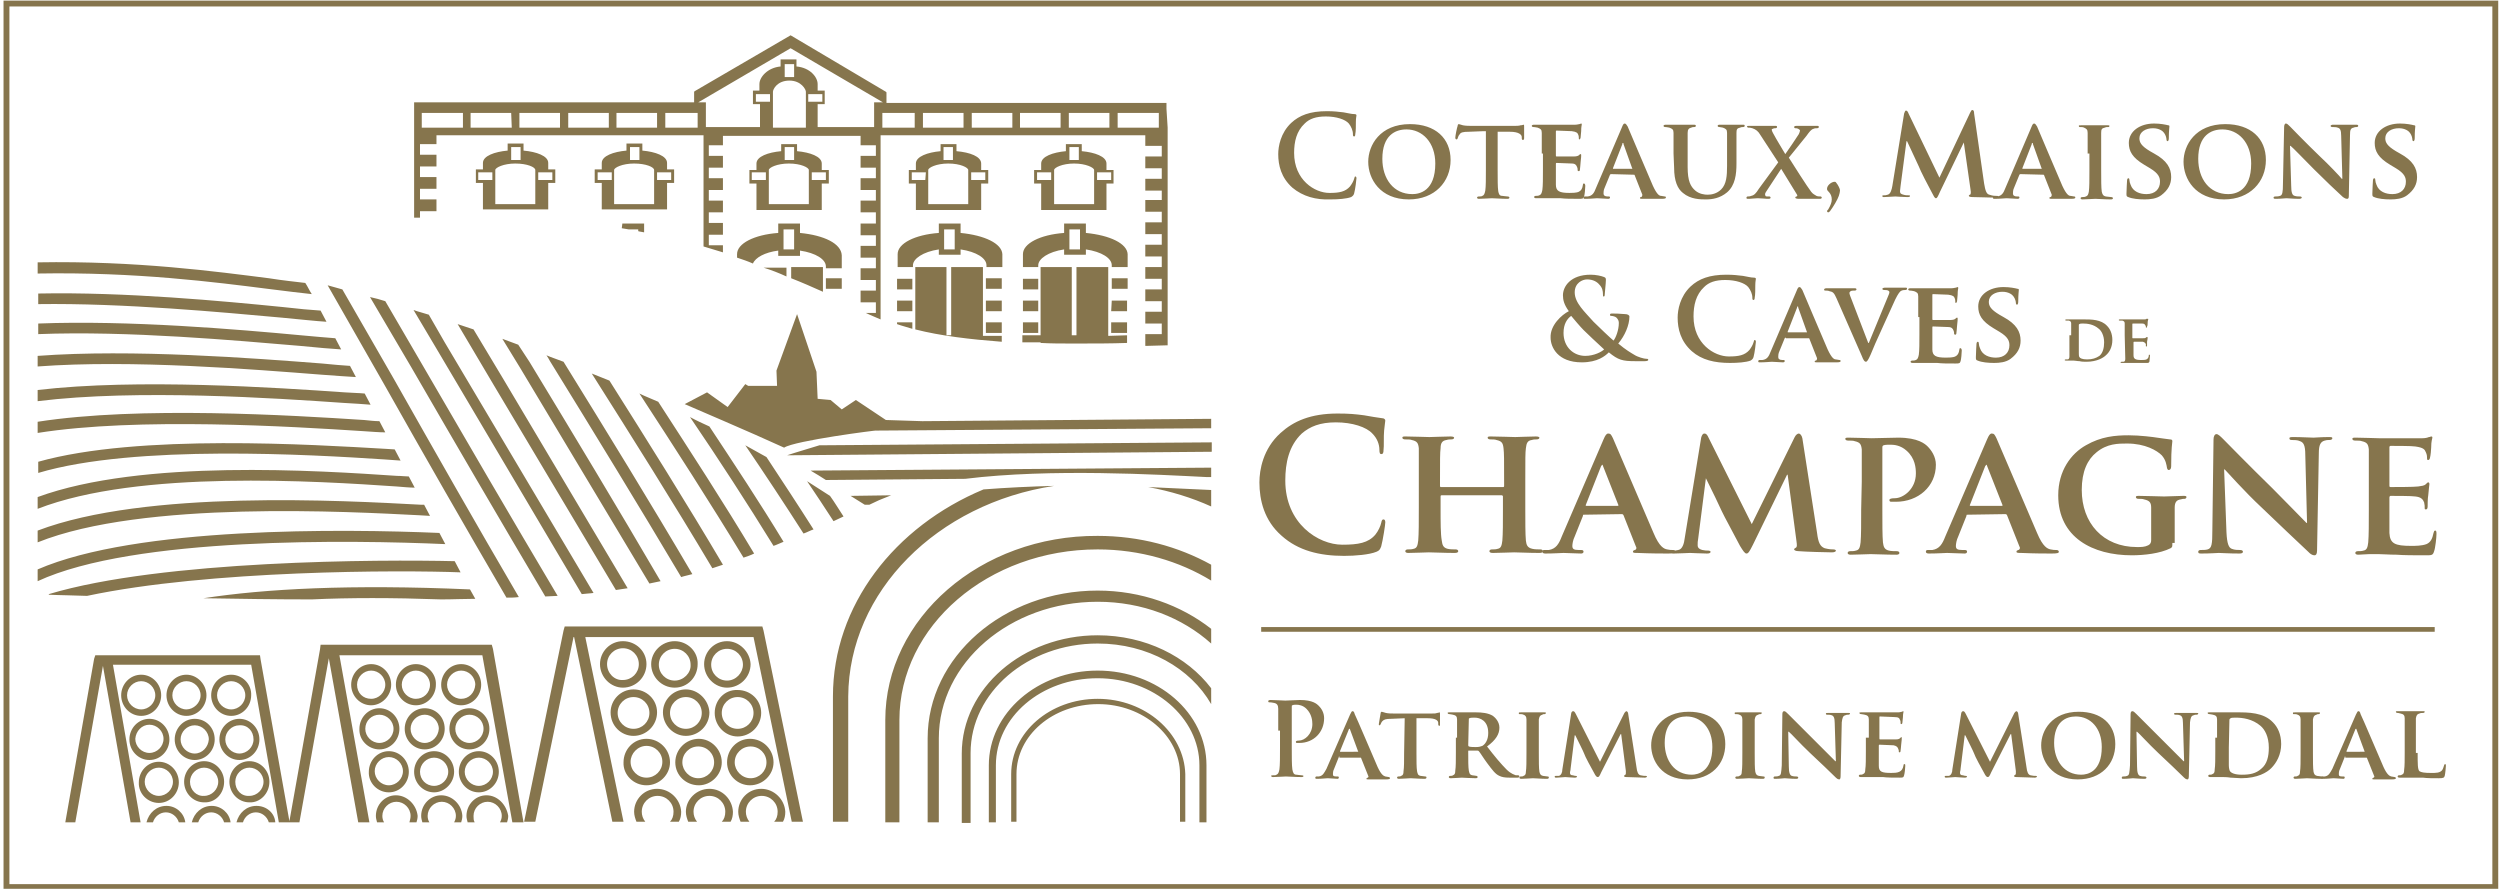
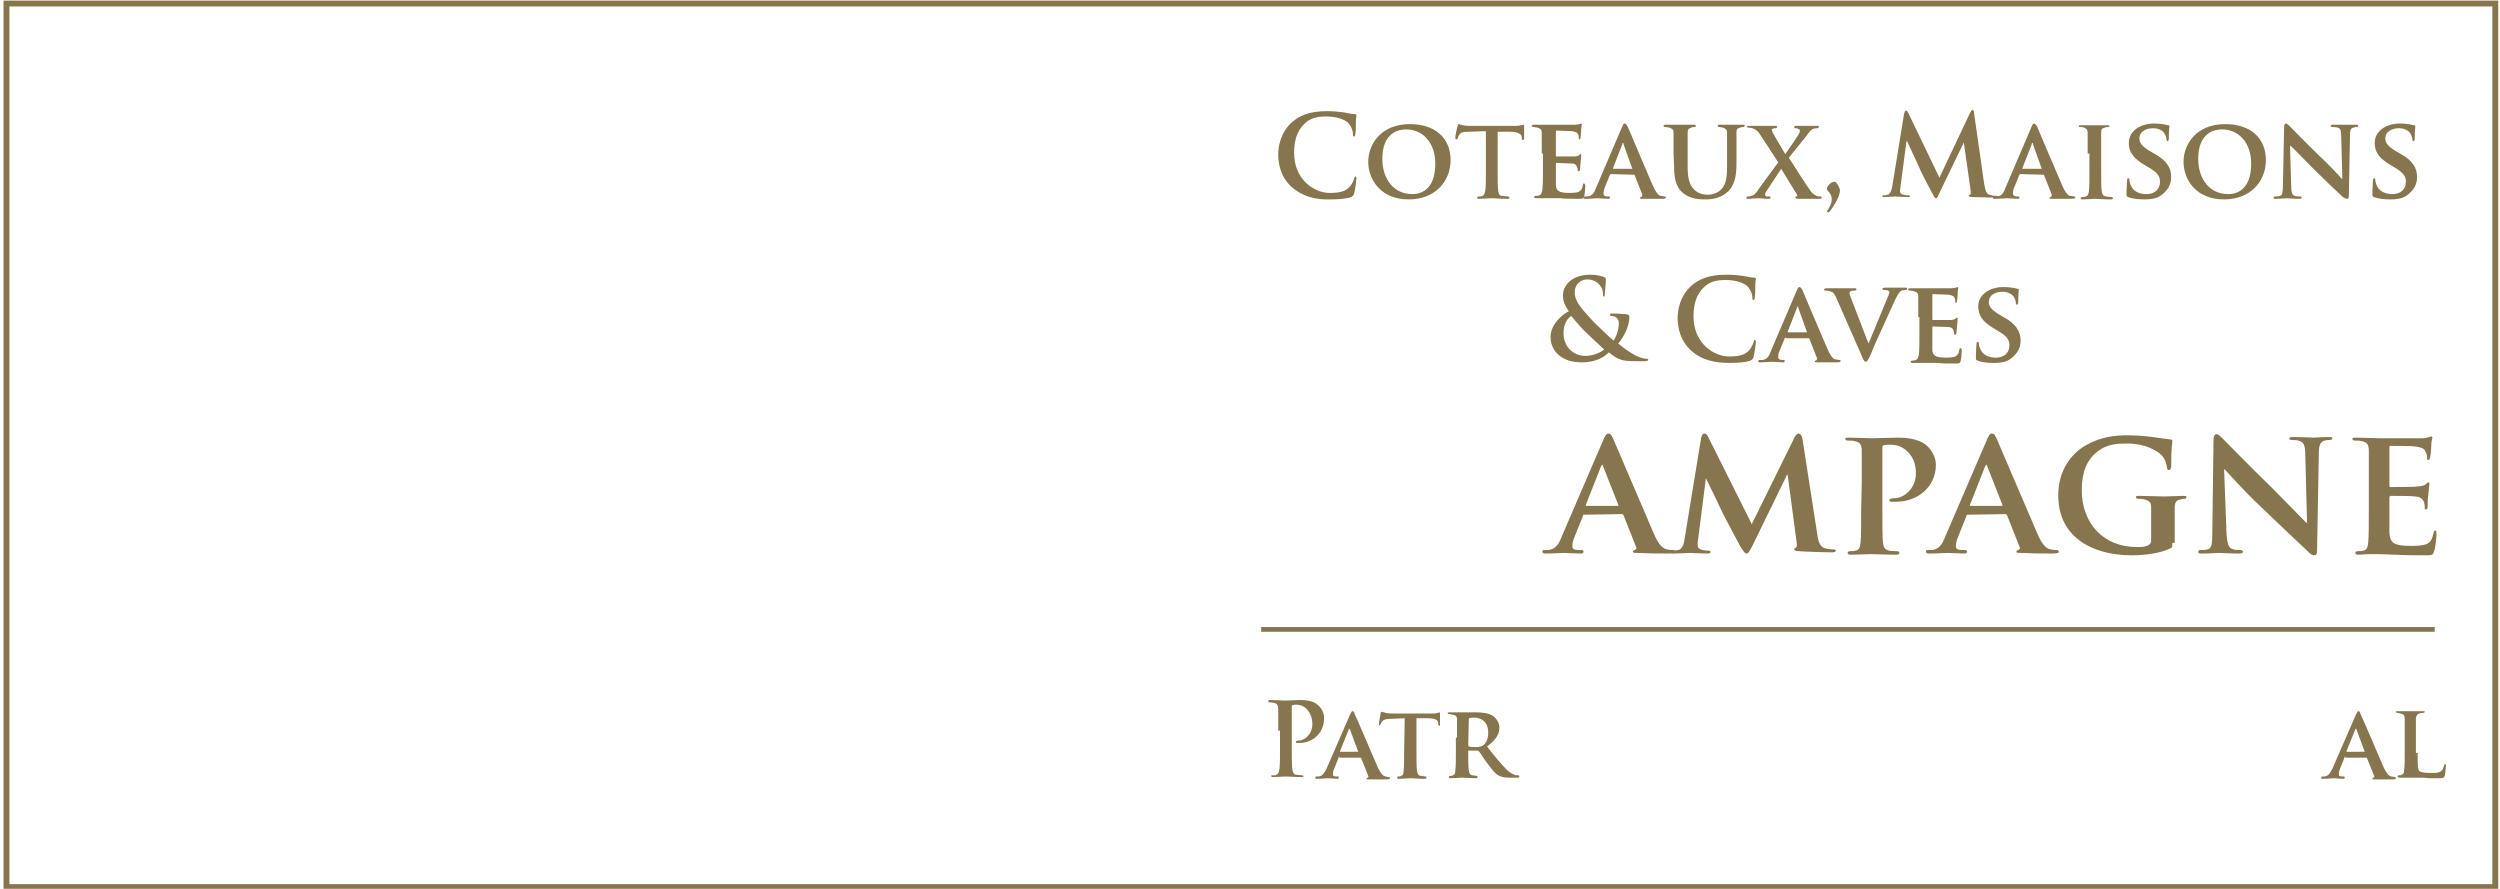
<svg xmlns="http://www.w3.org/2000/svg" version="1.1" id="Calque_1" x="0px" y="0px" width="425px" height="151.1px" viewBox="0 0 425 151.1" style="enable-background:new 0 0 425 151.1;" xml:space="preserve">
  <style type="text/css">
	.st0{fill:none;stroke:#86754D;stroke-miterlimit:10;}
	.st1{fill:#86754D;}
</style>
  <g id="Calque_2_00000105406778172297194090000002218879624063594899_">
    <rect x="1.1" y="0.6" class="st0" width="423.1" height="150.2" />
  </g>
  <g id="Calque_1_00000180356475485395277120000009316548514238979968_">
-     <path class="st1" d="M82.7,135.2c-1.9,0-3.4,1.6-3.4,3.5c0,0.4,0.1,0.7,0.2,1.1h1.2c-0.2-0.3-0.2-0.7-0.2-1.1   c0-1.3,1.1-2.4,2.4-2.4s2.4,1.1,2.4,2.4c0,0.4-0.1,0.7-0.3,1.1h1.2c0.1-0.3,0.2-0.7,0.2-1.1C86.1,136.8,84.6,135.2,82.7,135.2    M75,135.2c-1.9,0-3.4,1.6-3.4,3.5c0,0.4,0.1,0.7,0.2,1.1H73c-0.2-0.3-0.3-0.7-0.3-1.1c0-1.3,1.1-2.4,2.4-2.4s2.4,1.1,2.4,2.4   c0,0.4-0.1,0.7-0.3,1.1h1.2c0.1-0.3,0.2-0.7,0.2-1.1C78.5,136.8,76.9,135.2,75,135.2 M64.5,127.4c1.9,0,3.4-1.6,3.4-3.5   s-1.5-3.5-3.4-3.5s-3.4,1.6-3.4,3.5C61,125.8,62.6,127.4,64.5,127.4 M64.5,121.5c1.3,0,2.4,1.1,2.4,2.4s-1.1,2.4-2.4,2.4   s-2.4-1.1-2.4-2.4C62.1,122.5,63.2,121.5,64.5,121.5 M129.6,106.5H96l-0.2,0.7l-6.7,32.5H91l6.5-31.4h0.1l6.5,31.4h1.9l-6.5-31.4   h28.6l6.5,31.4h1.9l-6.7-32.5L129.6,106.5z M67.3,135.2c-1.9,0-3.4,1.6-3.4,3.5c0,0.4,0.1,0.7,0.2,1.1h1.2   c-0.2-0.3-0.3-0.7-0.3-1.1c0-1.3,1.1-2.4,2.4-2.4s2.4,1.1,2.4,2.4c0,0.4-0.1,0.7-0.2,1.1h1.2c0.1-0.3,0.2-0.7,0.2-1.1   C70.8,136.8,69.2,135.2,67.3,135.2 M122.7,129.6c0-2.2-1.8-4-3.9-4c-2.2,0-4,1.8-4,4s1.8,3.9,4,3.9   C120.9,133.5,122.7,131.7,122.7,129.6 M116,129.6c0-1.5,1.2-2.7,2.7-2.7s2.7,1.2,2.7,2.7s-1.2,2.7-2.7,2.7S116,131,116,129.6    M129.4,134.1c-2.2,0-3.9,1.8-3.9,3.9c0,0.6,0.2,1.2,0.4,1.7h1.5c-0.4-0.5-0.6-1.1-0.6-1.7c0-1.5,1.2-2.7,2.7-2.7   c1.5,0,2.7,1.2,2.7,2.7c0,0.7-0.2,1.3-0.6,1.7h1.5c0.3-0.5,0.4-1.1,0.4-1.7C133.4,135.9,131.6,134.1,129.4,134.1 M120.6,134.1   c-2.2,0-4,1.8-4,3.9c0,0.6,0.2,1.2,0.4,1.7h1.5c-0.4-0.5-0.6-1.1-0.6-1.7c0-1.5,1.2-2.7,2.7-2.7s2.7,1.2,2.7,2.7   c0,0.7-0.2,1.3-0.6,1.7h1.5c0.3-0.5,0.4-1.1,0.4-1.7C124.5,135.9,122.8,134.1,120.6,134.1 M109.9,112.9c0-2.2-1.8-3.9-4-3.9   s-3.9,1.8-3.9,3.9c0,2.2,1.8,4,3.9,4C108.1,116.9,109.9,115.1,109.9,112.9 M103.2,112.9c0-1.5,1.2-2.7,2.7-2.7s2.7,1.2,2.7,2.7   s-1.2,2.7-2.7,2.7C104.4,115.7,103.2,114.4,103.2,112.9 M107.7,125.1c2.2,0,4-1.8,4-4s-1.8-3.9-4-3.9s-3.9,1.8-3.9,3.9   C103.8,123.4,105.6,125.1,107.7,125.1 M107.7,118.5c1.5,0,2.7,1.2,2.7,2.7s-1.2,2.7-2.7,2.7s-2.7-1.2-2.7-2.7   S106.2,118.5,107.7,118.5 M131.5,129.6c0-2.2-1.8-4-4-4s-3.9,1.8-3.9,4s1.8,3.9,3.9,3.9C129.7,133.5,131.5,131.7,131.5,129.6    M124.9,129.6c0-1.5,1.2-2.7,2.7-2.7c1.5,0,2.7,1.2,2.7,2.7s-1.2,2.7-2.7,2.7S124.9,131,124.9,129.6 M116.6,117.2   c-2.2,0-3.9,1.8-3.9,3.9c0,2.2,1.8,4,3.9,4c2.2,0,4-1.8,4-4C120.5,119,118.7,117.2,116.6,117.2 M116.6,123.9   c-1.5,0-2.7-1.2-2.7-2.7s1.2-2.7,2.7-2.7s2.7,1.2,2.7,2.7S118.1,123.9,116.6,123.9 M109.9,133.5c2.2,0,4-1.8,4-3.9c0-2.2-1.8-4-4-4   s-3.9,1.8-3.9,4C105.9,131.7,107.7,133.5,109.9,133.5 M109.9,126.8c1.5,0,2.7,1.2,2.7,2.7s-1.2,2.7-2.7,2.7s-2.7-1.2-2.7-2.7   C107.2,128.1,108.4,126.8,109.9,126.8 M111.7,134.1c-2.2,0-3.9,1.8-3.9,3.9c0,0.6,0.2,1.2,0.4,1.7h1.5c-0.4-0.5-0.6-1.1-0.6-1.7   c0-1.5,1.2-2.7,2.7-2.7s2.7,1.2,2.7,2.7c0,0.7-0.2,1.3-0.6,1.7h1.5c0.3-0.5,0.4-1.1,0.4-1.7C115.7,135.9,113.9,134.1,111.7,134.1    M121.5,121.2c0,2.2,1.8,4,3.9,4c2.2,0,4-1.8,4-4s-1.8-3.9-4-3.9C123.2,117.2,121.5,119,121.5,121.2 M128.1,121.2   c0,1.5-1.2,2.7-2.7,2.7s-2.7-1.2-2.7-2.7s1.2-2.7,2.7-2.7S128.1,119.7,128.1,121.2 M123.6,109c-2.2,0-3.9,1.8-3.9,3.9   c0,2.2,1.8,4,3.9,4c2.2,0,4-1.8,4-4C127.5,110.8,125.7,109,123.6,109 M123.6,115.7c-1.5,0-2.7-1.2-2.7-2.7s1.2-2.7,2.7-2.7   s2.7,1.2,2.7,2.7C126.3,114.4,125.1,115.7,123.6,115.7 M114.7,109c-2.2,0-4,1.8-4,3.9c0,2.2,1.8,4,4,4s3.9-1.8,3.9-4   C118.7,110.8,116.9,109,114.7,109 M114.7,115.7c-1.5,0-2.7-1.2-2.7-2.7s1.2-2.7,2.7-2.7s2.7,1.2,2.7,2.7   C117.5,114.4,116.2,115.7,114.7,115.7 M27,136.5c1.9,0,3.4-1.6,3.4-3.5s-1.5-3.5-3.4-3.5s-3.4,1.6-3.4,3.5   C23.5,134.9,25.1,136.5,27,136.5 M27,130.5c1.3,0,2.4,1.1,2.4,2.4s-1.1,2.4-2.4,2.4s-2.4-1.1-2.4-2.4S25.7,130.5,27,130.5    M45.8,132.9c0-1.9-1.5-3.5-3.4-3.5S39,131,39,132.9s1.5,3.5,3.4,3.5C44.2,136.5,45.8,134.9,45.8,132.9 M40,132.9   c0-1.3,1.1-2.4,2.4-2.4s2.4,1.1,2.4,2.4s-1.1,2.4-2.4,2.4C41,135.4,40,134.3,40,132.9 M31.7,114.7c-1.9,0-3.4,1.6-3.4,3.5   s1.5,3.5,3.4,3.5c1.9,0,3.4-1.6,3.4-3.5S33.5,114.7,31.7,114.7 M31.7,120.6c-1.3,0-2.4-1.1-2.4-2.4s1.1-2.4,2.4-2.4   s2.4,1.1,2.4,2.4S32.9,120.6,31.7,120.6 M66.5,116.4c0-1.9-1.5-3.5-3.4-3.5s-3.4,1.6-3.4,3.5s1.5,3.5,3.4,3.5   C64.9,119.9,66.5,118.3,66.5,116.4 M60.7,116.4c0-1.3,1.1-2.4,2.4-2.4c1.3,0,2.4,1.1,2.4,2.4s-1.1,2.4-2.4,2.4   C61.7,118.8,60.7,117.8,60.7,116.4 M33.1,122.2c-1.9,0-3.4,1.6-3.4,3.5s1.5,3.5,3.4,3.5c1.9,0,3.4-1.6,3.4-3.5   C36.5,123.7,35,122.2,33.1,122.2 M33.1,128.1c-1.3,0-2.4-1.1-2.4-2.4s1.1-2.4,2.4-2.4s2.4,1.1,2.4,2.4   C35.4,127,34.4,128.1,33.1,128.1 M37.3,125.7c0,1.9,1.5,3.5,3.4,3.5s3.4-1.6,3.4-3.5s-1.5-3.5-3.4-3.5   C38.9,122.2,37.3,123.7,37.3,125.7 M43.1,125.7c0,1.3-1.1,2.4-2.4,2.4s-2.4-1.1-2.4-2.4s1.1-2.4,2.4-2.4   C42.1,123.2,43.1,124.3,43.1,125.7 M179.2,82.6c-4,0.1-8.1,0.3-12,0.6c-15.1,6.3-25.6,19.7-25.6,35.2v21.3h2.6v-21.3   C144.3,100.5,159.4,85.6,179.2,82.6 M28.3,137c-1.7,0-3,1.2-3.4,2.8H26c0.3-1,1.2-1.7,2.2-1.7s1.9,0.7,2.2,1.7h1.1   C31.3,138.2,29.9,137,28.3,137 M157.7,125.5v14.3h1.9v-14.3c0-12.8,12.1-23.2,27-23.2c7.6,0,14.4,2.7,19.3,7.1v-2.5   c-5.1-4-11.9-6.5-19.3-6.5C170.6,100.4,157.7,111.7,157.7,125.5 M186.6,108c-12.7,0-23.1,9-23.1,20.1v11.8h1.5V128   c0-10.3,9.7-18.6,21.6-18.6c8.5,0,15.8,4.2,19.3,10.3V117C201.8,111.6,194.7,108,186.6,108 M150.5,122.4v17.4h2.4v-17.4   c0-16,15.1-29,33.7-29c7.2,0,13.9,2,19.3,5.3V96c-5.6-3.1-12.2-4.9-19.3-4.9C166.7,91,150.5,105.1,150.5,122.4 M195.2,82.8   c3.8,0.7,7.4,1.8,10.7,3.3v-2.8C203.4,83.2,199.7,83,195.2,82.8 M186.6,118.8c-8.1,0-14.7,5.7-14.7,12.8v8.1h0.9v-8.1   c0-6.6,6.2-11.9,13.9-11.9c7.6,0,13.9,5.4,13.9,11.9v8.1h0.9v-8.1C201.3,124.6,194.7,118.8,186.6,118.8 M186.6,114   c-10.2,0-18.5,7.2-18.5,16.1v9.7h1.2v-9.7c0-8.2,7.7-14.8,17.3-14.8c9.5,0,17.3,6.7,17.3,14.8v9.7h1.2v-9.7   C205.1,121.2,196.8,114,186.6,114 M39.3,114.7c-1.9,0-3.4,1.6-3.4,3.5s1.5,3.5,3.4,3.5s3.4-1.6,3.4-3.5   C42.8,116.3,41.2,114.7,39.3,114.7 M39.3,120.6c-1.3,0-2.4-1.1-2.4-2.4s1.1-2.4,2.4-2.4s2.4,1.1,2.4,2.4S40.6,120.6,39.3,120.6    M70.7,112.9c-1.9,0-3.4,1.6-3.4,3.5s1.5,3.5,3.4,3.5s3.4-1.6,3.4-3.5C74.2,114.5,72.6,112.9,70.7,112.9 M70.7,118.8   c-1.3,0-2.4-1.1-2.4-2.4s1.1-2.4,2.4-2.4s2.4,1.1,2.4,2.4C73.1,117.8,72,118.8,70.7,118.8 M77.2,131.2c0-1.9-1.5-3.5-3.4-3.5   s-3.4,1.6-3.4,3.5s1.5,3.5,3.4,3.5C75.6,134.7,77.2,133.1,77.2,131.2 M71.4,131.2c0-1.3,1.1-2.4,2.4-2.4s2.4,1.1,2.4,2.4   s-1.1,2.4-2.4,2.4C72.4,133.6,71.4,132.5,71.4,131.2 M72.2,120.4c-1.9,0-3.4,1.6-3.4,3.5s1.5,3.5,3.4,3.5s3.4-1.6,3.4-3.5   C75.6,121.9,74.1,120.4,72.2,120.4 M72.2,126.3c-1.3,0-2.4-1.1-2.4-2.4s1.1-2.4,2.4-2.4s2.4,1.1,2.4,2.4   C74.5,125.2,73.5,126.3,72.2,126.3 M43.6,137c-1.7,0-3,1.2-3.4,2.8h1.1c0.3-1,1.2-1.7,2.2-1.7s1.9,0.7,2.2,1.7h1.1   C46.7,138.2,45.3,137,43.6,137 M84.8,131.2c0-1.9-1.5-3.5-3.4-3.5s-3.4,1.6-3.4,3.5s1.5,3.5,3.4,3.5S84.8,133.1,84.8,131.2    M79,131.2c0-1.3,1.1-2.4,2.4-2.4s2.4,1.1,2.4,2.4s-1.1,2.4-2.4,2.4S79,132.5,79,131.2 M76.4,123.9c0,1.9,1.5,3.5,3.4,3.5   s3.4-1.6,3.4-3.5s-1.5-3.5-3.4-3.5S76.4,121.9,76.4,123.9 M82.2,123.9c0,1.3-1.1,2.4-2.4,2.4s-2.4-1.1-2.4-2.4s1.1-2.4,2.4-2.4   S82.2,122.5,82.2,123.9 M78.4,112.9c-1.9,0-3.4,1.6-3.4,3.5s1.5,3.5,3.4,3.5s3.4-1.6,3.4-3.5S80.3,112.9,78.4,112.9 M78.4,118.8   c-1.3,0-2.4-1.1-2.4-2.4s1.1-2.4,2.4-2.4s2.4,1.1,2.4,2.4C80.7,117.8,79.7,118.8,78.4,118.8 M27.4,118.2c0-1.9-1.5-3.5-3.4-3.5   s-3.4,1.6-3.4,3.5s1.5,3.5,3.4,3.5S27.4,120.1,27.4,118.2 M21.6,118.2c0-1.3,1.1-2.4,2.4-2.4s2.4,1.1,2.4,2.4s-1.1,2.4-2.4,2.4   S21.6,119.5,21.6,118.2 M36,137c-1.7,0-3,1.2-3.4,2.8h1.1c0.3-1,1.2-1.7,2.2-1.7s1.9,0.7,2.2,1.7h1.1C39,138.2,37.6,137,36,137    M38.1,132.9c0-1.9-1.5-3.5-3.4-3.5s-3.4,1.6-3.4,3.5s1.5,3.5,3.4,3.5C36.6,136.5,38.1,134.9,38.1,132.9 M32.3,132.9   c0-1.3,1.1-2.4,2.4-2.4s2.4,1.1,2.4,2.4s-1.1,2.4-2.4,2.4C33.4,135.4,32.3,134.3,32.3,132.9 M83.6,109.6H54.5l-0.1,0.8l-5.2,29.2   l-4.9-27.5l-0.1-0.7h-28L16,112l-4.9,27.8h1.7l4.7-26.6l4.7,26.6h1.7L19.2,113h23.5l4.7,26.8h3.5l5-27.9l5,27.9h1.9l-5.1-28.4H82   l5.1,28.4H89l-5.2-29.5L83.6,109.6z M25.4,129.2c1.9,0,3.4-1.6,3.4-3.5s-1.5-3.5-3.4-3.5s-3.4,1.6-3.4,3.5S23.5,129.2,25.4,129.2    M25.4,123.2c1.3,0,2.4,1.1,2.4,2.4s-1.1,2.4-2.4,2.4s-2.4-1.1-2.4-2.4C23.1,124.3,24.1,123.2,25.4,123.2 M66.1,134.7   c1.9,0,3.4-1.6,3.4-3.5s-1.5-3.5-3.4-3.5s-3.4,1.6-3.4,3.5C62.6,133.1,64.2,134.7,66.1,134.7 M66.1,128.7c1.3,0,2.4,1.1,2.4,2.4   s-1.1,2.4-2.4,2.4s-2.4-1.1-2.4-2.4S64.8,128.7,66.1,128.7 M140.4,81.6l23.7-0.2c14.6-1.8,32.9-0.7,41-0.3h0.8v-1.6L137.8,80   C138.7,80.5,139.6,81.1,140.4,81.6 M156.8,71.6c-0.2,0-6.2-0.2-6.2-0.2l-5.1-3.4l-2.4,1.6l-1.9-1.6l-2.2-0.2l-0.2-4.6l-3.3-9.8   L132,63l0.1,2.6h-4.9l-0.5-0.3l-3,3.9l-3.5-2.5l-3.8,2c0.2,0.1,11.7,5,16.9,7.4c1.8-1.2,15.9-3,15.6-2.9l57-0.4v-1.6L156.8,71.6z    M147,85.8h0.8c0.7-0.3,1.4-0.7,2.2-1l1.5-0.6l-6.9,0.1L147,85.8z M133.8,77.4l72.2-0.6v-1.6l-66.7,0.5   C137.4,76.3,135.6,76.8,133.8,77.4 M58.5,68.5c1.8,0.1,3.3,0.2,4.5,0.3c-0.3-0.6-0.7-1.3-1-1.9c-1-0.1-2.1-0.1-3.4-0.2   c-11.5-0.8-35.2-2.4-52.2-0.4v1.9C23.3,66.1,47,67.7,58.5,68.5 M61.8,73.3c1.5,0.1,2.7,0.2,3.7,0.2c-0.3-0.6-0.7-1.3-1-1.9   c-0.8,0-1.6-0.1-2.6-0.2C49.6,70.6,23.7,69,6.4,71.7v1.9C23.4,70.9,49.5,72.5,61.8,73.3 M65.3,78.1l2.8,0.2c-0.3-0.6-0.7-1.3-1-1.9   l-1.6-0.1c-12.1-0.7-42-2.6-59,2.2v1.9C22.9,75.5,53.1,77.3,65.3,78.1 M67.4,82.7c1.2,0.1,2.3,0.2,3.1,0.2c-0.3-0.6-0.7-1.3-1-1.9   c-0.6,0-1.2-0.1-2-0.1C54.2,80,24.1,78,6.4,84.5v2C23.6,79.8,54.1,81.8,67.4,82.7 M54.7,63.7c2.4,0.2,4.4,0.3,5.8,0.4   c-0.3-0.6-0.7-1.3-1-1.9c-1.3-0.1-2.9-0.2-4.7-0.4c-11.6-0.9-32.3-2.5-48.4-1.3v1.8C22.4,61.1,43.1,62.8,54.7,63.7 M78.3,97.3   c-0.3-0.6-0.7-1.3-1-1.9c-12.6-0.3-49.7-0.2-69,5.6v0.1c2,0.1,4.2,0.1,6.5,0.2C35.5,96.9,68.1,96.9,78.3,97.3 M75.7,92.5   c-0.3-0.6-0.7-1.3-1-1.9c-16.4-0.7-51.5-1.1-68.3,6.2v2C22.8,91.2,59.8,91.8,75.7,92.5 M34.6,101.7c5.9,0.1,12.2,0.2,18.4,0.2   c6.4-0.3,13.7-0.3,22,0c2,0,3.9-0.1,5.8-0.1c-0.3-0.5-0.6-1.1-0.9-1.6C59.5,99.3,45,100.1,34.6,101.7 M51,58.8c3,0.3,5.4,0.5,7,0.6   c-0.3-0.6-0.7-1.3-1-1.9c-1.5-0.1-3.5-0.3-5.8-0.5c-10.7-1-29.3-2.6-44.7-2v1.8C21.7,56.2,40.3,57.9,51,58.8 M47.9,54   c3.2,0.3,5.9,0.6,7.6,0.7c-0.3-0.6-0.7-1.3-1-1.9c-1.6-0.1-3.8-0.3-6.4-0.6c-10-1-26.9-2.6-41.6-2.3v1.8C21,51.5,37.9,53.1,47.9,54    M45.5,49.1c3.1,0.4,5.7,0.7,7.5,0.9c-0.4-0.6-0.7-1.3-1.1-1.9c-1.6-0.2-3.7-0.4-6.2-0.8c-8.7-1.1-22.5-3-39.3-2.7v1.9   C23.1,46.2,36.8,48,45.5,49.1 M71.4,87.6l1.7,0.1c-0.3-0.6-0.7-1.3-1-1.9h-0.6c-13.1-0.7-46.7-2.6-65.1,4.4v2   C24.3,85,59.6,87,71.4,87.6 M58.2,49.2c-0.8-0.2-1.7-0.5-2.5-0.7l9.7,17c6.7,11.9,13.7,24.1,20.7,36.1c0.7,0,1.4,0,2.1-0.1   C81,89.2,73.9,76.7,67,64.5L58.2,49.2z M108.7,66.9c6,9.2,12,18.5,17.7,27.9c0.6-0.2,1.2-0.4,1.8-0.7c-5.2-8.7-10.8-17.3-16.3-25.8   C110.8,67.8,109.7,67.4,108.7,66.9 M141.1,84.3c-1.3-0.8-2.6-1.7-3.9-2.5c1.5,2.2,3,4.5,4.5,6.8c0.6-0.3,1.1-0.5,1.7-0.8   C142.6,86.6,141.9,85.4,141.1,84.3 M100.6,63.5c6.9,10.9,13.9,22,20.5,33.1l1.8-0.6c-6.2-10.5-12.8-21-19.3-31.3L100.6,63.5z    M126.7,75.7c3.4,5,6.7,10,9.9,15c0.6-0.2,1.1-0.5,1.7-0.7c-2.6-4.1-5.3-8.2-8-12.3C129.1,77,127.9,76.4,126.7,75.7 M117.3,70.9   c4.9,7.2,9.7,14.6,14.2,21.9c0.6-0.2,1.2-0.5,1.7-0.7c-4-6.6-8.3-13.1-12.6-19.6C119.5,72,118.4,71.5,117.3,70.9 M92.9,60.4   c0.2,0.3,0.4,0.6,0.6,1c7.4,12,15,24.4,22.3,36.7c0.6-0.2,1.2-0.3,1.9-0.5c-7.1-12.1-14.6-24.3-21.9-36.1   C94.8,61.1,93.8,60.8,92.9,60.4 M65.5,51.2c-0.9-0.3-1.7-0.5-2.6-0.7l7,11.9c7.4,12.8,15.1,26,22.8,39c0.7,0,1.4-0.1,2.1-0.1   C86.9,88,79.1,74.6,71.5,61.5L65.5,51.2z M72.9,53.5c-0.9-0.3-1.8-0.5-2.6-0.8l3.8,6.4L98.9,101c0.7-0.1,1.4-0.1,2-0.2L75.6,58.2   L72.9,53.5z M88.1,58.6c-0.9-0.3-1.8-0.7-2.7-1l3,4.9c7.2,12,14.7,24.5,22,36.7c0.6-0.1,1.3-0.3,1.9-0.4   C105,86.3,97.4,73.7,90,61.5L88.1,58.6z M80.5,56l-2.7-0.9l6.1,10.3l20.8,34.9c0.7-0.1,1.3-0.2,2-0.3L85.6,64.5L80.5,56z    M113.4,27.7c0-1.2-2-1.9-4.2-2.1v-1.2h-2.7v1.2c-2.2,0.2-4.2,0.9-4.2,2.1v1.1h-1.2v2.3h1.2v4.5h11.1v-4.5h1.2v-2.3h-1.2   L113.4,27.7z M107.1,25h1.6v2.2h-1.6V25z M104,30.6h-2.4v-1.3h2.4V30.6z M104.4,34.7v-5.8c0-0.4,1.4-1.1,3.4-1.1s3.4,0.6,3.4,1.1   v5.8H104.4z M114.1,30.6h-2.4v-1.3h2.4V30.6z M198.3,18.5v-1h-47.6v-1.8l-0.1-0.1L134.4,6l-16.3,9.5l-0.1,0.1v1.8H70.4V37h1v-1.1   h2.8v-2h-2.8v-1.8h2.8v-2h-2.8v-1.8h2.8v-2h-2.8v-1.8h2.8V23h45.4v18.9c1.1,0.3,2.2,0.7,3.3,1v-1.2h-2.4v-1.8h2.4v-2h-2.4v-1.8h2.4   v-2h-2.4v-1.8h2.4v-2h-2.4v-1.8h2.4v-2h-2.4v-1.8h2.4v-1.6h23.4v1.6h2.6v1.8h-2.6v2h2.6v1.8h-2.6v2h2.6v1.8h-2.6v2h2.6V38h-2.6v2   h2.6v1.8h-2.6v2h2.6v1.8h-2.6v2h2.6v1.8h-2.6v2h2.6v1.8h-1.7c0.8,0.4,1.6,0.7,2.5,1.1V23h45v1.8h2.8v1.8h-2.8v2h2.8v1.8h-2.8v2h2.8   V34h-2.8v2h2.8v1.8h-2.8v2h2.8v1.8h-2.8v2h2.8v1.8h-2.8v2h2.8v1.8h-2.8v2h2.8V53h-2.8v2h2.8v1.8h-2.8v2h0.2c1.2,0,2.4-0.1,3.6-0.1   v-37L198.3,18.5z M78.7,21.7h-7v-2.5h7V21.7z M87,21.7h-7v-2.5h6.9L87,21.7L87,21.7z M95.2,21.7h-6.9v-2.5h6.9V21.7z M103.5,21.7   h-6.9v-2.5h6.9V21.7z M111.7,21.7h-6.9v-2.5h6.9V21.7z M118.6,21.7h-5.5v-2.5h5.5V21.7z M130.9,17.3h-2.4V16h2.4V17.3z M131.4,21.7   v-6.1c0-0.4,0.7-1.9,2.8-1.9c2,0,2.8,1.5,2.8,1.9v6.1H131.4z M133.4,10.9h1.6v2.2h-1.6V10.9z M148.6,17.4v4.2H139v-3.9h1.2v-2.3   H139v-1.1c0-1.2-1.3-2.8-3.6-3v-1.2h-2.7v1.2c-2.2,0.2-3.6,1.8-3.6,3v1.1H128v2.3h1.2v3.9H120v-4.2h-1.3l15.7-9.2l15.7,9.2   C150.1,17.4,148.6,17.4,148.6,17.4z M137.4,16h2.4v1.3h-2.4V16z M155.5,21.7H150v-2.5h5.5V21.7z M163.8,21.7h-6.9v-2.5h6.9V21.7z    M172.1,21.7h-6.9v-2.5h6.9V21.7z M180.3,21.7h-6.9v-2.5h6.9V21.7z M188.6,21.7h-6.9v-2.5h6.9V21.7z M197,21.7h-7v-2.5h7V21.7z    M105.7,38.8c0.4,0.1,0.8,0.1,1.2,0.2h1.6v0.3c0.3,0.1,0.6,0.1,1,0.2V38h-3.7L105.7,38.8L105.7,38.8z M140.4,49.1h2.7v-1.8h-2.7   V49.1z M132.8,24.5v1.2c-2.2,0.2-4.2,0.9-4.2,2.1v1.1h-1.2v2.3h1.2v4.5h11.1v-4.5h1.2v-2.3h-1.2v-1.1c0-1.2-2-1.9-4.2-2.1v-1.2   H132.8z M133.4,25h1.6v2.2h-1.6V25z M130.2,30.6h-2.4v-1.3h2.4V30.6z M138,29.3h2.4v1.3H138V29.3z M137.5,28.9v5.8h-6.8v-5.8   c0-0.4,1.4-1.1,3.4-1.1C136.2,27.8,137.5,28.5,137.5,28.9 M133.7,47v-1.5h-3.9C131.1,45.9,132.4,46.4,133.7,47 M93.2,27.7   c0-1.2-2-1.9-4.2-2.1v-1.2h-2.7v1.2c-2.2,0.2-4.2,0.9-4.2,2.1v1.1h-1.2v2.3h1.2v4.5h11.1v-4.5h1.2v-2.3h-1.2L93.2,27.7z M86.9,25   h1.6v2.2h-1.6V25z M83.7,30.6h-2.4v-1.3h2.4V30.6z M84.2,34.7v-5.8c0-0.4,1.4-1.1,3.4-1.1s3.4,0.6,3.4,1.1v5.8H84.2z M93.9,30.6   h-2.4v-1.3h2.4V30.6z M184.6,39.6V38h-3.7v1.6c-4.1,0.3-7,1.8-7,3.6v2.2h2.6v-0.3c0-1.1,1.7-2.3,4.4-2.7v0.9h3.7v-0.9   c2.7,0.4,4.4,1.5,4.4,2.7v0.3h2.7v-2.2C191.6,41.4,188.7,40,184.6,39.6 M183.6,42.4h-1.8V39h1.8V42.4z M134.5,47.3   c1.8,0.7,3.6,1.5,5.4,2.3v-4.2h-5.4V47.3z M155.1,47.4h-2.6v1.8h2.6V47.4z M173.9,47.4v1.8h2.6v-1.8H173.9z M173.9,51.1v1.8h2.6   v-1.8H173.9z M152.5,54.8v0.3c0.8,0.3,1.7,0.5,2.6,0.8v-1.1H152.5z M188.4,57.1V45.4H183V57h-0.8V45.4h-5.3V57h-3.1v1.2h3.1v0.1   c1.8,0.1,3.6,0.1,5.3,0.1h0.8c3,0,5.9,0,8.6-0.1V57L188.4,57.1L188.4,57.1z M181.2,24.5v1.2c-2.2,0.2-4.2,0.9-4.2,2.1v1.1h-1.2v2.3   h1.2v4.5h11.1v-4.5h1.2v-2.3h-1.2v-1.1c0-1.2-2-1.9-4.2-2.1v-1.2H181.2z M181.8,25h1.6v2.2h-1.6V25z M178.7,30.6h-2.4v-1.3h2.4   V30.6z M186.5,29.3h2.4v1.3h-2.4V29.3z M186,28.9v5.8h-6.8v-5.8c0-0.4,1.4-1.1,3.4-1.1S186,28.5,186,28.9 M188.9,52.9h2.7v-1.8H189   L188.9,52.9z M189,49.1h2.7v-1.8H189V49.1z M191.6,54.8h-2.7v1.8h2.7V54.8z M167.1,57.1V45.4h-5.4V57h-0.8V45.4h-5.3V56   c4.3,1.1,9.4,1.7,14.7,2.1v-1H167.1z M159.9,24.5v1.2c-2.2,0.2-4.2,0.9-4.2,2.1v1.1h-1.2v2.3h1.2v4.5h11.1v-4.5h1.2v-2.3h-1.2v-1.1   c0-1.2-1.9-1.9-4.2-2.1v-1.2H159.9z M160.4,25h1.6v2.2h-1.6V25z M157.3,30.6H155v-1.3h2.4L157.3,30.6L157.3,30.6z M165.1,29.3h2.4   v1.3h-2.4V29.3z M164.6,28.9v5.8h-6.8v-5.8c0-0.4,1.4-1.1,3.4-1.1C163.3,27.8,164.6,28.5,164.6,28.9 M173.9,56.6h2.6v-1.8h-2.6   V56.6z M136,39.6V38h-3.7v1.6c-4.1,0.3-7,1.8-7,3.6v0.6c0.9,0.3,1.8,0.6,2.7,1c0.4-1,2-1.9,4.3-2.2v0.9h3.7v-0.9   c2.7,0.4,4.4,1.5,4.4,2.7v0.3h2.7v-2.2C143,41.4,140.1,40,136,39.6 M135,42.4h-1.8V39h1.8V42.4z M163.3,39.6V38h-3.7v1.6   c-4.1,0.3-7,1.8-7,3.6v2.2h2.6v-0.3c0-1.1,1.7-2.3,4.4-2.7v0.9h3.7v-0.9c2.7,0.4,4.4,1.5,4.4,2.7v0.3h2.7v-2.2   C170.3,41.4,167.4,40,163.3,39.6 M162.3,42.4h-1.8V39h1.8V42.4z M167.6,49.1h2.7v-1.8h-2.7V49.1z M155.1,51.1h-2.6v1.8h2.6V51.1z    M167.6,52.9h2.7v-1.8h-2.7V52.9z M170.3,54.8h-2.7v1.8h2.7V54.8z" />
    <path class="st1" d="M214.4,106.6h199.5v0.8H214.4V106.6z" />
    <path class="st1" d="M217.3,124.2v-3.7c0-0.6-0.2-0.9-0.7-1c-0.1,0-0.4-0.1-0.7-0.1c-0.2,0-0.3,0-0.3-0.2c0-0.1,0.1-0.2,0.4-0.2   c0.9,0,2,0.1,2.5,0.1c0.7,0,1.7-0.1,2.5-0.1c2.2,0,2.9,0.7,3.2,1c0.4,0.4,0.9,1.1,0.9,2.1c0,2.4-1.8,4.2-4.2,4.2h-0.4   c-0.1,0-0.2,0-0.2-0.2c0-0.1,0.1-0.2,0.5-0.2c1,0,2.3-1.1,2.3-2.8c0-0.6-0.1-1.7-1-2.6c-0.6-0.6-1.3-0.7-1.7-0.7   c-0.3,0-0.5,0-0.7,0.1c-0.1,0-0.1,0.1-0.1,0.3v6.9c0,1.6,0,3,0.1,3.7c0.1,0.5,0.2,0.9,0.7,0.9c0.2,0,0.6,0.1,0.9,0.1   c0.2,0,0.3,0.1,0.3,0.1c0,0.1-0.1,0.2-0.3,0.2c-1.1,0-2.2-0.1-2.7-0.1c-0.4,0-1.5,0.1-2.2,0.1c-0.2,0-0.3-0.1-0.3-0.2   s0.1-0.1,0.3-0.1c0.3,0,0.5,0,0.6-0.1c0.3-0.1,0.4-0.4,0.5-0.9c0.1-0.7,0.1-2.1,0.1-3.7v-2.9L217.3,124.2z M227.7,128.6   c-0.1,0-0.1,0-0.1,0.1l-0.8,2c-0.2,0.4-0.2,0.7-0.2,0.9c0,0.3,0.1,0.4,0.6,0.4h0.2c0.2,0,0.2,0.1,0.2,0.2s-0.1,0.2-0.2,0.2   c-0.5,0-1.2-0.1-1.7-0.1c-0.2,0-1,0.1-1.8,0.1c-0.2,0-0.3,0-0.3-0.2c0-0.1,0.1-0.2,0.2-0.2h0.4c0.7-0.1,0.9-0.6,1.3-1.3l4-9.2   c0.2-0.4,0.3-0.6,0.4-0.6c0.2,0,0.3,0.1,0.4,0.5c0.4,0.8,2.9,6.7,3.9,9c0.6,1.3,1,1.5,1.3,1.6c0.2,0,0.4,0.1,0.6,0.1   c0.1,0,0.2,0.1,0.2,0.2s-0.1,0.2-0.7,0.2h-2.9c-0.3,0-0.4,0-0.4-0.1s0-0.1,0.2-0.2c0.1,0,0.2-0.2,0.1-0.3l-1.2-3   c0-0.1-0.1-0.1-0.2-0.1h-3.5V128.6z M230.9,127.8C231,127.8,231,127.7,230.9,127.8l-1.4-3.8c0-0.1,0-0.1-0.1-0.1s-0.1,0.1-0.1,0.1   l-1.5,3.7c0,0.1,0,0.1,0.1,0.1L230.9,127.8z M238.8,122.1l-2.3,0.1c-0.9,0-1.2,0.1-1.5,0.4c-0.2,0.2-0.2,0.4-0.3,0.5   c0,0.1-0.1,0.2-0.2,0.2s-0.1-0.1-0.1-0.2c0-0.2,0.3-1.7,0.3-1.8c0-0.2,0.1-0.3,0.2-0.3s0.3,0.1,0.7,0.2s1,0.1,1.5,0.1h6.2   c0.5,0,0.8,0,1-0.1c0.2,0,0.4-0.1,0.4-0.1c0.1,0,0.1,0.1,0.1,0.3v1.8c0,0.2-0.1,0.2-0.1,0.2c-0.1,0-0.2-0.1-0.2-0.3v-0.2   c0-0.4-0.4-0.8-1.8-0.8h-1.9v5.9c0,1.3,0,2.5,0.1,3.1c0.1,0.4,0.1,0.7,0.6,0.8c0.2,0,0.6,0.1,0.8,0.1s0.2,0.1,0.2,0.2   s-0.1,0.2-0.3,0.2c-1,0-2-0.1-2.4-0.1c-0.3,0-1.4,0.1-2,0.1c-0.2,0-0.3-0.1-0.3-0.2s0.1-0.2,0.2-0.2c0.2,0,0.4,0,0.5-0.1   c0.3-0.1,0.4-0.3,0.4-0.8c0.1-0.6,0.1-1.8,0.1-3.1L238.8,122.1L238.8,122.1z M247.7,125.4v-3.1c0-0.5-0.2-0.7-0.7-0.8   c-0.1,0-0.4-0.1-0.6-0.1s-0.3-0.1-0.3-0.2s0.1-0.1,0.3-0.1h4.5c1,0,2.1,0.1,2.9,0.6c0.4,0.3,1.1,1,1.1,2c0,1.1-0.6,2.1-2.1,3.2   c1.3,1.7,2.4,3,3.3,3.9c0.8,0.8,1.4,0.9,1.6,1h0.4c0.1,0,0.2,0.1,0.2,0.2s-0.1,0.2-0.3,0.2h-1.4c-0.8,0-1.3-0.1-1.7-0.3   c-0.7-0.3-1.2-1-2.1-2.2c-0.6-0.8-1.2-1.8-1.4-2c-0.1-0.1-0.2-0.1-0.3-0.1h-1.4c-0.1,0-0.1,0-0.1,0.1v0.2c0,1.4,0,2.5,0.1,3.1   c0.1,0.4,0.1,0.7,0.6,0.8c0.2,0,0.6,0.1,0.7,0.1s0.2,0.1,0.2,0.2s-0.1,0.2-0.3,0.2c-0.9,0-2.1-0.1-2.4-0.1s-1.3,0.1-1.9,0.1   c-0.2,0-0.3-0.1-0.3-0.2s0.1-0.2,0.2-0.2c0.2,0,0.4,0,0.5-0.1c0.3-0.1,0.4-0.3,0.4-0.8c0.1-0.6,0.1-1.8,0.1-3.1v-2.5H247.7z    M249.6,126.6c0,0.2,0,0.2,0.1,0.3c0.3,0.1,0.8,0.1,1.2,0.1c0.6,0,0.8-0.1,1.1-0.2c0.5-0.3,1-1,1-2.2c0-2.1-1.4-2.6-2.3-2.6   c-0.4,0-0.7,0-0.9,0.1c-0.1,0-0.1,0.1-0.1,0.2L249.6,126.6L249.6,126.6z" />
-     <path class="st1" d="M259.5,125.4v-3.1c0-0.5-0.2-0.7-0.5-0.8c-0.2-0.1-0.4-0.1-0.6-0.1s-0.2,0-0.2-0.2c0-0.1,0.1-0.1,0.4-0.1h3.9   c0.2,0,0.3,0,0.3,0.1s-0.1,0.2-0.2,0.2c-0.2,0-0.3,0-0.4,0.1c-0.4,0.1-0.5,0.3-0.6,0.8v5.7c0,1.4,0,2.6,0.1,3.2   c0.1,0.4,0.2,0.6,0.6,0.7c0.2,0,0.6,0.1,0.8,0.1s0.2,0.1,0.2,0.2s-0.1,0.2-0.3,0.2c-1,0-2-0.1-2.4-0.1c-0.3,0-1.4,0.1-2,0.1   c-0.2,0-0.3-0.1-0.3-0.2s0.1-0.2,0.2-0.2c0.2,0,0.4,0,0.5-0.1c0.3-0.1,0.4-0.3,0.4-0.7c0.1-0.6,0.1-1.8,0.1-3.2V125.4z    M267.1,121.3c0-0.2,0.2-0.4,0.3-0.4c0.2,0,0.3,0.1,0.5,0.5l4.1,8.1l4.1-8.2c0.1-0.2,0.3-0.4,0.4-0.4s0.3,0.2,0.3,0.5l1.4,9   c0.1,0.9,0.3,1.3,0.7,1.4s0.7,0.1,0.9,0.1c0.1,0,0.2,0.1,0.2,0.1c0,0.1-0.2,0.2-0.4,0.2c-0.4,0-2.5-0.1-3.1-0.1   c-0.4,0-0.4-0.1-0.4-0.2s0.1-0.1,0.2-0.2c0.1,0,0.1-0.2,0.1-0.6l-0.8-6.3h-0.1l-3.3,6.5c-0.3,0.7-0.4,0.8-0.6,0.8s-0.4-0.3-0.6-0.7   c-0.4-0.7-1.6-2.9-1.7-3.3c-0.1-0.3-1-2.1-1.5-3.1h-0.1l-0.7,5.7c0,0.3-0.1,0.4-0.1,0.7s0.2,0.4,0.5,0.4c0.3,0.1,0.4,0.1,0.5,0.1   s0.2,0.1,0.2,0.1c0,0.1-0.1,0.2-0.4,0.2c-0.6,0-1.3-0.1-1.6-0.1s-1,0.1-1.5,0.1c-0.2,0-0.3,0-0.3-0.2c0-0.1,0.1-0.1,0.2-0.1h0.5   c0.4-0.1,0.6-0.6,0.6-1.1L267.1,121.3z M280.7,126.7c0-2.5,1.8-5.7,6.4-5.7c3.8,0,6.2,2.1,6.2,5.5c0,3.4-2.4,6-6.4,6   C282.5,132.5,280.7,129.3,280.7,126.7 M291.1,127c0-3.2-1.9-5.2-4.4-5.2c-1.7,0-3.7,0.9-3.7,4.5c0,3,1.7,5.4,4.6,5.4   C288.6,131.7,291.1,131.2,291.1,127 M296.2,125.4v-3.1c0-0.5-0.2-0.7-0.5-0.8c-0.2-0.1-0.4-0.1-0.6-0.1s-0.2,0-0.2-0.2   c0-0.1,0.1-0.1,0.4-0.1h3.9c0.2,0,0.3,0,0.3,0.1s-0.1,0.2-0.2,0.2s-0.3,0-0.4,0.1c-0.4,0.1-0.5,0.3-0.6,0.8v5.7   c0,1.4,0,2.6,0.1,3.2c0.1,0.4,0.2,0.6,0.6,0.7c0.2,0,0.6,0.1,0.8,0.1s0.2,0.1,0.2,0.2s-0.1,0.2-0.3,0.2c-1,0-2-0.1-2.4-0.1   c-0.3,0-1.4,0.1-2,0.1c-0.2,0-0.3-0.1-0.3-0.2s0.1-0.2,0.2-0.2c0.2,0,0.4,0,0.5-0.1c0.3-0.1,0.4-0.3,0.4-0.7   c0.1-0.6,0.1-1.8,0.1-3.2V125.4z M304.1,130.3c0,1.1,0.2,1.5,0.5,1.6s0.6,0.1,0.8,0.1s0.3,0.1,0.3,0.2s-0.1,0.2-0.3,0.2   c-1,0-1.7-0.1-2-0.1c-0.1,0-0.9,0.1-1.6,0.1c-0.2,0-0.3,0-0.3-0.2c0-0.1,0.1-0.2,0.2-0.2c0.2,0,0.5,0,0.7-0.1   c0.4-0.1,0.4-0.5,0.5-1.8l0.1-8.7c0-0.3,0.1-0.5,0.3-0.5s0.4,0.2,0.7,0.5l4.7,4.7l3.3,3.3h0.1l-0.2-6.5c0-0.9-0.2-1.2-0.5-1.3   c-0.2-0.1-0.6-0.1-0.8-0.1s-0.2-0.1-0.2-0.2s0.2-0.1,0.4-0.1h3.4c0.2,0,0.3,0,0.3,0.1s-0.1,0.2-0.3,0.2s-0.3,0-0.5,0.1   c-0.4,0.1-0.5,0.4-0.6,1.2l-0.2,9.2c0,0.3-0.1,0.5-0.2,0.5c-0.3,0-0.5-0.2-0.6-0.3c-0.9-0.9-2.8-2.7-4.4-4.2   c-1.7-1.6-3.3-3.4-3.6-3.6H304L304.1,130.3z M317.7,125.4v-3.1c0-0.5-0.2-0.7-0.7-0.8c-0.1,0-0.4-0.1-0.6-0.1s-0.3-0.1-0.3-0.2   s0.1-0.1,0.3-0.1h6.3c0.3,0,0.5-0.1,0.6-0.1s0.2-0.1,0.2-0.1c0.1,0,0.1,0.1,0.1,0.1c0,0.1-0.1,0.3-0.1,0.9c0,0.2-0.1,0.8-0.1,1   c0,0.1-0.1,0.2-0.2,0.2s-0.1-0.1-0.1-0.2s0-0.4-0.1-0.5c-0.1-0.3-0.2-0.5-1-0.5c-0.3,0-2.1-0.1-2.4-0.1c-0.1,0-0.1,0.1-0.1,0.1v3.6   c0,0.1,0,0.2,0.1,0.2h2.7c0.4,0,0.6-0.1,0.7-0.2l0.2-0.2c0.1,0,0.1,0.1,0.1,0.2s0,0.3-0.1,1.1c0,0.3-0.1,0.9-0.1,1s0,0.3-0.2,0.3   c-0.1,0-0.1-0.1-0.1-0.1c0-0.2,0-0.3-0.1-0.5c-0.1-0.3-0.3-0.5-0.8-0.6c-0.3,0-2-0.1-2.4-0.1c-0.1,0-0.1,0.1-0.1,0.2v3.4   c0,1,0.5,1.2,2.1,1.2c0.4,0,1,0,1.4-0.2s0.6-0.5,0.7-1.1c0-0.2,0.1-0.2,0.2-0.2s0.1,0.2,0.1,0.3c0,0.3-0.1,1.3-0.2,1.6   c-0.1,0.4-0.2,0.4-0.8,0.4c-1.1,0-2.1,0-2.8-0.1h-3.8c-0.2,0-0.3-0.1-0.3-0.2s0.1-0.2,0.2-0.2c0.2,0,0.4,0,0.5-0.1   c0.3-0.1,0.4-0.3,0.4-0.8c0.1-0.6,0.1-1.8,0.1-3.1v-2.3H317.7z M333.4,121.3c0-0.2,0.2-0.4,0.3-0.4c0.2,0,0.3,0.1,0.5,0.5l4.1,8.1   l4.1-8.2c0.1-0.2,0.3-0.4,0.4-0.4s0.3,0.2,0.3,0.5l1.4,9c0.1,0.9,0.3,1.3,0.7,1.4s0.7,0.1,0.9,0.1c0.1,0,0.2,0.1,0.2,0.1   c0,0.1-0.2,0.2-0.4,0.2c-0.4,0-2.5-0.1-3.1-0.1c-0.4,0-0.4-0.1-0.4-0.2s0.1-0.1,0.2-0.2c0.1,0,0.1-0.2,0.1-0.6l-0.8-6.3h-0.1   l-3.3,6.5c-0.3,0.7-0.4,0.8-0.6,0.8s-0.4-0.3-0.6-0.7c-0.4-0.7-1.6-2.9-1.7-3.3c-0.1-0.3-1-2.1-1.5-3.1H334l-0.7,5.7   c0,0.3-0.1,0.4-0.1,0.7s0.2,0.4,0.5,0.4c0.3,0.1,0.4,0.1,0.5,0.1s0.2,0.1,0.2,0.1c0,0.1-0.1,0.2-0.4,0.2c-0.6,0-1.3-0.1-1.6-0.1   s-1,0.1-1.5,0.1c-0.2,0-0.3,0-0.3-0.2c0-0.1,0.1-0.1,0.2-0.1h0.5c0.4-0.1,0.6-0.6,0.6-1.1L333.4,121.3z M347,126.7   c0-2.5,1.8-5.7,6.4-5.7c3.8,0,6.2,2.1,6.2,5.5c0,3.4-2.4,6-6.4,6C348.8,132.5,347,129.3,347,126.7 M357.3,127   c0-3.2-1.9-5.2-4.4-5.2c-1.7,0-3.7,0.9-3.7,4.5c0,3,1.7,5.4,4.6,5.4C354.9,131.7,357.3,131.2,357.3,127 M363.3,130.3   c0,1.1,0.2,1.5,0.5,1.6s0.6,0.1,0.8,0.1s0.3,0.1,0.3,0.2s-0.1,0.2-0.3,0.2c-1,0-1.7-0.1-2-0.1c-0.1,0-0.9,0.1-1.6,0.1   c-0.2,0-0.3,0-0.3-0.2c0-0.1,0.1-0.2,0.2-0.2c0.2,0,0.5,0,0.7-0.1c0.4-0.1,0.4-0.5,0.5-1.8l0.1-8.7c0-0.3,0.1-0.5,0.3-0.5   s0.4,0.2,0.7,0.5l4.7,4.7l3.3,3.3h0.1l-0.2-6.5c0-0.9-0.2-1.2-0.5-1.3c-0.2-0.1-0.6-0.1-0.8-0.1s-0.2-0.1-0.2-0.2s0.2-0.1,0.4-0.1   h3.4c0.2,0,0.3,0,0.3,0.1s-0.1,0.2-0.3,0.2s-0.3,0-0.5,0.1c-0.4,0.1-0.5,0.4-0.6,1.2l-0.2,9.2c0,0.3-0.1,0.5-0.2,0.5   c-0.3,0-0.5-0.2-0.6-0.3c-0.9-0.9-2.8-2.7-4.4-4.2c-1.7-1.6-3.3-3.4-3.6-3.6h-0.1L363.3,130.3z M376.9,125.4v-3.1   c0-0.5-0.2-0.7-0.7-0.8c-0.1,0-0.4-0.1-0.6-0.1s-0.3-0.1-0.3-0.2s0.1-0.1,0.3-0.1h4.7c1.9,0,4.5,0,6.1,1.7c0.8,0.8,1.4,2,1.4,3.7   c0,1.8-0.8,3.2-1.7,4.1c-0.7,0.7-2.3,1.7-5.1,1.7c-0.6,0-1.2-0.1-1.8-0.1c-0.6-0.1-1.2-0.1-1.5-0.1h-2c-0.2,0-0.3-0.1-0.3-0.2   s0.1-0.2,0.2-0.2c0.2,0,0.4,0,0.5-0.1c0.3-0.1,0.4-0.3,0.4-0.8c0.1-0.6,0.1-1.8,0.1-3.1v-2.3L376.9,125.4z M378.9,127.1v3   c0,0.4,0.1,0.9,0.2,1c0.2,0.3,0.8,0.6,2,0.6c1.4,0,2.4-0.2,3.3-1c1-0.8,1.3-2.1,1.3-3.6c0-1.9-0.7-3.1-1.4-3.7   c-1.4-1.2-3.1-1.4-4.2-1.4c-0.3,0-0.8,0-0.9,0.1s-0.2,0.1-0.2,0.3L378.9,127.1L378.9,127.1z M391.1,125.4v-3.1   c0-0.5-0.2-0.7-0.5-0.8c-0.2-0.1-0.4-0.1-0.6-0.1s-0.2,0-0.2-0.2c0-0.1,0.1-0.1,0.4-0.1h3.9c0.2,0,0.3,0,0.3,0.1s-0.1,0.2-0.2,0.2   s-0.3,0-0.4,0.1c-0.4,0.1-0.5,0.3-0.6,0.8v5.7c0,1.4,0,2.6,0.1,3.2c0.1,0.4,0.2,0.6,0.6,0.7c0.2,0,0.6,0.1,0.8,0.1s0.2,0.1,0.2,0.2   s-0.1,0.2-0.3,0.2c-1,0-2-0.1-2.4-0.1c-0.3,0-1.4,0.1-2,0.1c-0.2,0-0.3-0.1-0.3-0.2s0.1-0.2,0.2-0.2c0.2,0,0.4,0,0.5-0.1   c0.3-0.1,0.4-0.3,0.4-0.7c0.1-0.6,0.1-1.8,0.1-3.2V125.4z" />
    <path class="st1" d="M398.7,128.6c-0.1,0-0.1,0-0.1,0.1l-0.8,2c-0.2,0.4-0.2,0.7-0.2,0.9c0,0.3,0.1,0.4,0.6,0.4h0.2   c0.2,0,0.2,0.1,0.2,0.2s-0.1,0.2-0.2,0.2c-0.5,0-1.2-0.1-1.7-0.1c-0.2,0-1,0.1-1.8,0.1c-0.2,0-0.3,0-0.3-0.2c0-0.1,0.1-0.2,0.2-0.2   h0.4c0.7-0.1,0.9-0.6,1.3-1.3l4-9.2c0.2-0.4,0.3-0.6,0.4-0.6c0.2,0,0.3,0.1,0.4,0.5c0.4,0.8,2.9,6.7,3.9,9c0.6,1.3,1,1.5,1.3,1.6   c0.2,0,0.4,0.1,0.6,0.1c0.1,0,0.2,0.1,0.2,0.2s-0.1,0.2-0.7,0.2h-2.9c-0.3,0-0.4,0-0.4-0.1s0-0.1,0.2-0.2c0.1,0,0.2-0.2,0.1-0.3   l-1.2-3c0-0.1-0.1-0.1-0.2-0.1h-3.5V128.6z M402,127.8C402,127.8,402.1,127.7,402,127.8l-1.4-3.8c0-0.1,0-0.1-0.1-0.1   s-0.1,0.1-0.1,0.1l-1.5,3.7c0,0.1,0,0.1,0.1,0.1L402,127.8z M411,128c0,1.9,0,2.8,0.3,3.1c0.3,0.2,0.8,0.3,2,0.3   c0.8,0,1.4,0,1.8-0.4c0.2-0.2,0.3-0.6,0.4-0.9c0-0.1,0.1-0.2,0.2-0.2s0.1,0.2,0.1,0.3c0,0.2-0.1,1.3-0.2,1.7   c-0.1,0.3-0.2,0.4-1,0.4c-1.1,0-2,0-2.7-0.1h-4c-0.2,0-0.3-0.1-0.3-0.2s0.1-0.2,0.2-0.2c0.2,0,0.4,0,0.5-0.1   c0.3-0.1,0.4-0.3,0.4-0.8c0.1-0.6,0.1-1.8,0.1-3.1v-2.6v-3.1c0-0.5-0.2-0.7-0.7-0.8c-0.1,0-0.3-0.1-0.5-0.1s-0.3-0.1-0.3-0.2   s0.1-0.1,0.3-0.1h4.3c0.2,0,0.3,0,0.3,0.1s-0.1,0.2-0.3,0.2s-0.4,0-0.6,0.1c-0.4,0.1-0.5,0.3-0.6,0.8v5.9L411,128z M219.7,31.9   c-1.9-1.7-2.4-3.8-2.4-5.7c0-1.3,0.4-3.6,2.2-5.3c1.4-1.3,3.2-2,6.1-2c1.2,0,1.9,0.1,2.8,0.2c0.7,0.1,1.3,0.3,1.9,0.3   c0.2,0,0.3,0.1,0.3,0.2c0,0.2-0.1,0.4-0.1,1.1c0,0.6,0,1.7-0.1,2.1c0,0.3-0.1,0.4-0.2,0.4c-0.2,0-0.2-0.2-0.2-0.4   c0-0.6-0.3-1.3-0.7-1.8c-0.6-0.7-2.1-1.2-3.9-1.2c-1.7,0-2.8,0.4-3.6,1.2c-1.4,1.3-1.8,3.1-1.8,5c0,4.6,3.5,6.8,6,6.8   c1.7,0,2.7-0.2,3.5-1.1c0.3-0.4,0.6-0.9,0.7-1.3c0.1-0.3,0.1-0.4,0.2-0.4s0.2,0.1,0.2,0.3s-0.2,1.9-0.4,2.6   c-0.1,0.3-0.2,0.4-0.5,0.6c-0.8,0.3-2.2,0.4-3.5,0.4C223.7,34,221.5,33.4,219.7,31.9z M232.6,27.5c0-2.8,2-6.4,7.1-6.4   c4.3,0,6.9,2.4,6.9,6.1s-2.7,6.7-7.1,6.7C234.6,33.9,232.6,30.4,232.6,27.5L232.6,27.5z M244,27.8c0-3.6-2.2-5.8-4.9-5.8   c-1.9,0-4.1,1-4.1,5c0,3.4,1.9,6,5.1,6C241.3,33,244,32.5,244,27.8z M252.2,22.3l-2.5,0.1c-1,0-1.4,0.1-1.6,0.5   c-0.2,0.2-0.2,0.4-0.3,0.6c0,0.1-0.1,0.2-0.2,0.2s-0.2-0.1-0.2-0.3c0-0.3,0.3-1.8,0.4-2c0-0.2,0.1-0.3,0.2-0.3s0.3,0.1,0.7,0.2   c0.5,0.1,1.1,0.1,1.7,0.1h6.9c0.5,0,0.9,0,1.2-0.1c0.3,0,0.4-0.1,0.5-0.1s0.1,0.1,0.1,0.3v2c0,0.2-0.1,0.3-0.2,0.3   s-0.2-0.1-0.2-0.3v-0.2c0-0.4-0.5-0.9-2-0.9h-2.1V29c0,1.5,0,2.8,0.1,3.5c0.1,0.5,0.2,0.8,0.7,0.8c0.2,0,0.6,0.1,0.9,0.1   c0.2,0,0.3,0.1,0.3,0.2s-0.1,0.2-0.3,0.2c-1.1,0-2.2-0.1-2.7-0.1c-0.4,0-1.5,0.1-2.2,0.1c-0.2,0-0.3-0.1-0.3-0.2s0.1-0.2,0.3-0.2   s0.5,0,0.6-0.1c0.3-0.1,0.4-0.4,0.5-0.9c0.1-0.7,0.1-2,0.1-3.5v-6.6C252.6,22.3,252.2,22.3,252.2,22.3z M262.1,26.1v-3.5   c0-0.6-0.2-0.7-0.7-0.9c-0.1,0-0.4-0.1-0.7-0.1c-0.2,0-0.3-0.1-0.3-0.2s0.1-0.2,0.4-0.2h7c0.3,0,0.6-0.1,0.7-0.1s0.2-0.1,0.3-0.1   s0.1,0.1,0.1,0.2s-0.1,0.3-0.1,1.1c0,0.2-0.1,0.9-0.1,1.1c0,0.1-0.1,0.3-0.2,0.3s-0.1-0.1-0.1-0.2s0-0.4-0.1-0.6   c-0.1-0.3-0.3-0.5-1.1-0.6c-0.3,0-2.3-0.1-2.6-0.1c-0.1,0-0.1,0.1-0.1,0.2v4c0,0.1,0,0.2,0.1,0.2h3c0.4,0,0.7-0.1,0.8-0.2   s0.2-0.2,0.3-0.2s0.1,0.1,0.1,0.2s0,0.4-0.1,1.2c0,0.3-0.1,1-0.1,1.1s0,0.4-0.2,0.4c-0.1,0-0.2-0.1-0.2-0.1c0-0.2,0-0.4-0.1-0.6   c-0.1-0.3-0.3-0.6-0.9-0.6c-0.3,0-2.2-0.1-2.6-0.1c-0.1,0-0.1,0.1-0.1,0.2v3.5c0,1.1,0.6,1.4,2.3,1.4c0.4,0,1.2,0,1.6-0.2   s0.6-0.5,0.7-1.2c0-0.2,0.1-0.2,0.2-0.2s0.2,0.2,0.2,0.4c0,0.4-0.1,1.5-0.2,1.8c-0.1,0.4-0.3,0.4-0.9,0.4c-1.3,0-2.3,0-3.1-0.1   h-4.2c-0.2,0-0.3-0.1-0.3-0.2s0.1-0.2,0.3-0.2s0.4,0,0.6-0.1c0.3-0.1,0.4-0.4,0.5-0.9c0.1-0.7,0.1-2,0.1-3.5v-2.7L262.1,26.1z" />
    <path class="st1" d="M273.9,29.6c-0.1,0-0.1,0-0.2,0.1l-0.9,2.2c-0.2,0.4-0.2,0.8-0.2,1c0,0.3,0.2,0.5,0.7,0.5h0.2   c0.2,0,0.2,0.1,0.2,0.2s-0.1,0.2-0.3,0.2c-0.6,0-1.3-0.1-1.9-0.1c-0.2,0-1.1,0.1-2,0.1c-0.2,0-0.3,0-0.3-0.2c0-0.1,0.1-0.2,0.2-0.2   h0.5c0.8-0.1,1.1-0.6,1.4-1.4l4.4-10.3c0.2-0.5,0.3-0.7,0.5-0.7s0.3,0.2,0.5,0.5c0.4,0.9,3.2,7.6,4.3,10.1c0.7,1.5,1.1,1.7,1.4,1.7   c0.2,0,0.4,0.1,0.6,0.1s0.2,0.1,0.2,0.2s-0.1,0.2-0.7,0.2h-3.2c-0.3,0-0.5,0-0.5-0.1s0-0.2,0.2-0.2c0.1,0,0.2-0.2,0.2-0.4l-1.3-3.3   c0-0.1-0.1-0.1-0.2-0.1L273.9,29.6L273.9,29.6z M277.5,28.7C277.6,28.7,277.6,28.6,277.5,28.7l-1.5-4.2c0-0.1,0-0.2-0.1-0.2   s-0.1,0.1-0.1,0.2l-1.6,4.1c0,0.1,0,0.1,0.1,0.1H277.5z M284.5,26.1v-3.5c0-0.6-0.2-0.7-0.7-0.9c-0.1,0-0.4-0.1-0.7-0.1   c-0.2,0-0.3-0.1-0.3-0.2s0.1-0.2,0.4-0.2h4.7c0.2,0,0.4,0,0.4,0.2c0,0.1-0.1,0.2-0.3,0.2s-0.3,0-0.5,0.1c-0.4,0.1-0.6,0.3-0.6,0.9   v5.8c0,2.4,0.5,3.3,1.3,4c0.7,0.6,1.6,0.7,2.1,0.7c0.7,0,1.6-0.2,2.3-0.9c0.9-0.9,1-2.3,1-4v-2.1v-3.5c0-0.6-0.2-0.7-0.7-0.9   c-0.1,0-0.4-0.1-0.6-0.1s-0.3-0.1-0.3-0.2s0.1-0.2,0.3-0.2h4c0.2,0,0.3,0,0.3,0.2c0,0.1-0.1,0.2-0.3,0.2s-0.3,0-0.5,0.1   c-0.5,0.1-0.6,0.3-0.6,0.9v5.2c0,1.8-0.2,3.7-1.6,4.9c-1.2,1-2.5,1.2-3.6,1.2c-0.9,0-2.6,0-3.9-1.1c-0.9-0.7-1.5-2-1.5-4.3   L284.5,26.1L284.5,26.1z M304.1,26.8c0.5,0.8,3.3,5.2,3.8,5.8c0.3,0.4,0.6,0.5,0.9,0.7c0.2,0.1,0.5,0.1,0.7,0.1   c0.1,0,0.2,0.1,0.2,0.2s-0.1,0.2-0.3,0.2h-3.6c-0.4,0-0.6-0.1-0.6-0.2s0.1-0.2,0.2-0.2s0.2-0.1,0.1-0.3c-1-1.6-1.9-3.1-2.7-4.4   l-2.5,3.8c-0.2,0.3-0.3,0.5-0.2,0.7c0,0.2,0.2,0.2,0.3,0.2h0.4c0.1,0,0.2,0.1,0.2,0.2s-0.1,0.2-0.3,0.2h-0.3   c-0.1,0-1.2-0.1-1.6-0.1c-0.3,0-1.2,0.1-1.4,0.1h-0.3c-0.2,0-0.2-0.1-0.2-0.2s0.1-0.2,0.2-0.2s0.4,0,0.6-0.1   c0.5-0.1,0.8-0.4,1.3-1.2l3.3-4.5l-3-4.6c-0.4-0.7-0.8-1-1.4-1.2c-0.3-0.1-0.5-0.1-0.7-0.1c-0.1,0-0.2-0.1-0.2-0.2s0.1-0.1,0.3-0.1   h4.5c0.2,0,0.3,0,0.3,0.2c0,0.1-0.1,0.2-0.3,0.2c-0.1,0-0.3,0-0.4,0.1c-0.2,0-0.2,0.1-0.2,0.2s0.1,0.3,0.2,0.5   c0.7,1.3,1.4,2.4,2.1,3.6c0.5-0.7,2-2.9,2.3-3.4c0.1-0.2,0.2-0.5,0.2-0.6s-0.1-0.2-0.3-0.3s-0.4-0.1-0.5-0.1s-0.2-0.1-0.2-0.2   s0.1-0.2,0.4-0.2h3.5c0.2,0,0.3,0,0.3,0.2c0,0.1-0.1,0.2-0.3,0.2s-0.4,0-0.6,0.1c-0.4,0.1-0.7,0.5-1.2,1.2L304.1,26.8z M311.9,30.9   c0.2,0,0.2,0.1,0.5,0.5c0.3,0.5,0.4,0.8,0.4,1s-0.1,0.6-0.2,0.9c-0.2,0.6-0.9,1.8-1.5,2.6c-0.1,0.1-0.2,0.2-0.3,0.2   s-0.2-0.1-0.2-0.2s0.1-0.2,0.2-0.3c0.4-0.7,0.6-1.2,0.6-1.7c0-1.1-0.8-1.4-0.8-1.7C310.5,31.6,311.3,30.9,311.9,30.9z M323.7,19.3   c0.1-0.3,0.2-0.5,0.3-0.5c0.2,0,0.3,0.1,0.5,0.6l5.2,10.8l5.2-11c0.2-0.3,0.2-0.5,0.4-0.5s0.3,0.2,0.3,0.6l1.7,11.9   c0.2,1.2,0.4,1.8,0.9,1.9c0.6,0.2,0.9,0.2,1.2,0.2c0.2,0,0.3,0,0.3,0.1c0,0.2-0.2,0.2-0.5,0.2c-0.5,0-3.1-0.1-3.9-0.1   c-0.4,0-0.6-0.1-0.6-0.2s0.1-0.2,0.2-0.2s0.2-0.3,0.1-0.8l-1.2-8.4h0.2l-4.2,8.7c-0.4,0.9-0.5,1.1-0.7,1.1s-0.4-0.4-0.7-1   c-0.5-0.9-2-3.8-2.2-4.4c-0.2-0.4-1.3-2.8-2-4.3h-0.1l-1,7.6c0,0.3-0.1,0.6-0.1,0.9c0,0.4,0.2,0.5,0.6,0.6c0.3,0.1,0.6,0.1,0.8,0.1   s0.3,0,0.3,0.1c0,0.2-0.2,0.2-0.5,0.2c-0.8,0-1.7-0.1-2-0.1c-0.4,0-1.3,0.1-1.9,0.1c-0.2,0-0.3,0-0.3-0.2c0-0.1,0.1-0.1,0.3-0.1   s0.3,0,0.6-0.1c0.5-0.1,0.7-0.9,0.8-1.5L323.7,19.3z" />
    <path class="st1" d="M343.5,29.6c-0.1,0-0.1,0-0.2,0.1l-0.9,2.2c-0.2,0.4-0.2,0.8-0.2,1c0,0.3,0.2,0.5,0.7,0.5h0.2   c0.2,0,0.2,0.1,0.2,0.2s-0.1,0.2-0.3,0.2c-0.6,0-1.3-0.1-1.9-0.1c-0.2,0-1.1,0.1-2,0.1c-0.2,0-0.3,0-0.3-0.2c0-0.1,0.1-0.2,0.2-0.2   h0.5c0.8-0.1,1.1-0.6,1.4-1.4l4.4-10.3c0.2-0.5,0.3-0.7,0.5-0.7s0.3,0.2,0.5,0.5c0.4,0.9,3.2,7.6,4.3,10.1c0.7,1.5,1.1,1.7,1.4,1.7   c0.2,0,0.4,0.1,0.6,0.1s0.2,0.1,0.2,0.2s-0.1,0.2-0.7,0.2h-3.2c-0.3,0-0.5,0-0.5-0.1s0-0.2,0.2-0.2c0.1,0,0.2-0.2,0.2-0.4l-1.3-3.3   c0-0.1-0.1-0.1-0.2-0.1L343.5,29.6L343.5,29.6z M347.1,28.7C347.2,28.7,347.2,28.6,347.1,28.7l-1.5-4.2c0-0.1,0-0.2-0.1-0.2   s-0.1,0.1-0.1,0.2l-1.6,4.1c0,0.1,0,0.1,0.1,0.1H347.1z M354.9,26.1v-3.5c0-0.6-0.2-0.7-0.6-0.9c-0.2-0.1-0.4-0.1-0.6-0.1   s-0.3,0-0.3-0.2c0-0.1,0.1-0.1,0.4-0.1h4.5c0.2,0,0.3,0,0.3,0.1c0,0.2-0.1,0.2-0.3,0.2s-0.3,0-0.5,0.1c-0.5,0.1-0.6,0.3-0.6,0.9V29   c0,1.6,0,2.9,0.1,3.6c0.1,0.4,0.2,0.7,0.7,0.8c0.2,0,0.6,0.1,0.9,0.1c0.2,0,0.3,0.1,0.3,0.2s-0.1,0.2-0.3,0.2   c-1.1,0-2.3-0.1-2.7-0.1s-1.5,0.1-2.2,0.1c-0.2,0-0.3-0.1-0.3-0.2s0.1-0.2,0.3-0.2s0.4,0,0.6-0.1c0.3-0.1,0.4-0.3,0.5-0.8   c0.1-0.7,0.1-2,0.1-3.6v-2.9L354.9,26.1z M361.8,33.5c-0.3-0.1-0.3-0.2-0.3-0.6c0-0.9,0.1-1.9,0.1-2.2c0-0.2,0.1-0.4,0.2-0.4   c0.2,0,0.2,0.2,0.2,0.3c0,0.2,0.1,0.6,0.2,0.8c0.4,1.2,1.6,1.6,2.7,1.6c1.5,0,2.3-0.9,2.3-2.1c0-0.7-0.2-1.4-1.7-2.3l-1-0.6   c-2-1.2-2.6-2.3-2.6-3.7c0-2,1.9-3.3,4.3-3.3c1.1,0,2,0.2,2.4,0.3c0.2,0,0.2,0.1,0.2,0.2c0,0.2-0.1,0.7-0.1,2   c0,0.3-0.1,0.5-0.2,0.5s-0.2-0.1-0.2-0.3s-0.1-0.7-0.4-1.1c-0.2-0.3-0.8-0.8-1.9-0.8c-1.2,0-2.3,0.6-2.3,1.7c0,0.7,0.3,1.3,1.8,2.2   l0.7,0.4c2.2,1.2,2.9,2.5,2.9,4c0,1.2-0.5,2.2-1.7,3.1c-0.8,0.6-1.9,0.7-2.8,0.7C363.6,33.9,362.5,33.8,361.8,33.5L361.8,33.5z    M371.2,27.5c0-2.8,2-6.4,7.1-6.4c4.3,0,6.9,2.4,6.9,6.1s-2.7,6.7-7.1,6.7C373.2,33.9,371.2,30.4,371.2,27.5z M382.7,27.8   c0-3.6-2.2-5.8-4.9-5.8c-1.9,0-4.1,1-4.1,5c0,3.4,1.9,6,5.1,6C380,33,382.7,32.5,382.7,27.8z M389.5,31.5c0,1.3,0.2,1.7,0.6,1.8   c0.3,0.1,0.6,0.1,0.9,0.1c0.2,0,0.3,0.1,0.3,0.2s-0.2,0.2-0.4,0.2c-1.1,0-1.9-0.1-2.2-0.1c-0.2,0-1,0.1-1.8,0.1   c-0.2,0-0.4,0-0.4-0.2c0-0.1,0.1-0.2,0.3-0.2s0.5,0,0.8-0.1c0.4-0.1,0.5-0.6,0.5-2l0.2-9.7c0-0.3,0.1-0.6,0.3-0.6s0.4,0.2,0.7,0.5   c0.2,0.2,2.7,2.8,5.2,5.2c1.2,1.1,3.4,3.4,3.6,3.7h0.1l-0.2-7.3c0-1-0.2-1.3-0.6-1.4c-0.2-0.1-0.7-0.1-0.9-0.1s-0.3-0.1-0.3-0.2   s0.2-0.2,0.4-0.2h3.9c0.2,0,0.4,0,0.4,0.2c0,0.1-0.1,0.2-0.3,0.2s-0.3,0-0.5,0.1c-0.5,0.1-0.6,0.4-0.6,1.3l-0.2,10.3   c0,0.4-0.1,0.5-0.3,0.5c-0.3,0-0.5-0.2-0.7-0.3c-1.1-1-3.2-3-4.9-4.7c-1.8-1.8-3.6-3.7-4-4h-0.1L389.5,31.5z M403.6,33.5   c-0.3-0.1-0.3-0.2-0.3-0.6c0-0.9,0.1-1.9,0.1-2.2c0-0.2,0.1-0.4,0.2-0.4c0.2,0,0.2,0.2,0.2,0.3c0,0.2,0.1,0.6,0.2,0.8   c0.4,1.2,1.6,1.6,2.7,1.6c1.5,0,2.3-0.9,2.3-2.1c0-0.7-0.2-1.4-1.7-2.3l-1-0.6c-2-1.2-2.6-2.3-2.6-3.7c0-2,1.9-3.3,4.3-3.3   c1.1,0,2,0.2,2.4,0.3c0.2,0,0.2,0.1,0.2,0.2c0,0.2-0.1,0.7-0.1,2c0,0.3-0.1,0.5-0.2,0.5s-0.2-0.1-0.2-0.3s-0.1-0.7-0.4-1.1   c-0.2-0.3-0.8-0.8-1.9-0.8c-1.2,0-2.3,0.6-2.3,1.7c0,0.7,0.3,1.3,1.8,2.2l0.7,0.4c2.2,1.2,2.9,2.5,2.9,4c0,1.2-0.5,2.2-1.7,3.1   c-0.8,0.6-1.9,0.7-2.8,0.7C405.4,33.9,404.3,33.8,403.6,33.5L403.6,33.5z" />
    <path class="st1" d="M266.7,52.9c-0.8-1.1-1-1.9-1-2.7c0-1.5,1.3-3.5,4.7-3.5c0.9,0,1.8,0.2,2.3,0.4c0.3,0.1,0.3,0.3,0.3,0.5   c0,0.6-0.2,2.2-0.2,2.5s-0.1,0.3-0.2,0.3s-0.1-0.1-0.1-0.4c0-0.5-0.1-1.1-0.6-1.6c-0.4-0.5-1.1-0.9-2.1-0.9c-0.8,0-2.1,0.6-2.1,2.2   c0,1.8,1.7,3.3,3.2,5c0.7,0.7,3,2.9,3.4,3.2c0.4-0.5,0.9-1.8,0.9-3c0-0.3-0.1-0.6-0.4-0.9c-0.2-0.2-0.7-0.3-0.9-0.3   c-0.1,0-0.2,0-0.2-0.2s0.2-0.2,0.3-0.2c0.5,0,1.2,0,2.3,0.1c0.4,0,0.7,0.2,0.7,0.4c0,1.5-0.8,3.3-1.9,4.6c1.3,1.1,2.2,1.6,2.7,1.9   c0.6,0.4,1.7,0.7,2.1,0.7c0.2,0,0.3,0,0.3,0.2c0,0.1-0.2,0.2-0.6,0.2H278c-2.2,0-2.9-0.2-4.5-1.5c-0.6,0.6-1.9,1.7-4.6,1.7   c-4.1,0-5.3-2.6-5.3-4.2C263.5,55.3,265.5,53.5,266.7,52.9L266.7,52.9z M272.7,59.4c-1.1-1-3-2.8-3.5-3.3s-1.7-1.9-2.1-2.4   c-0.7,0.5-1.3,1.4-1.3,2.9c0,2.4,1.7,3.9,3.7,3.9C271,60.5,272.3,59.8,272.7,59.4L272.7,59.4z M287.6,59.7   c-1.9-1.7-2.4-3.8-2.4-5.7c0-1.3,0.4-3.6,2.2-5.3c1.4-1.3,3.2-2,6.1-2c1.2,0,1.9,0.1,2.8,0.2c0.7,0.1,1.3,0.3,1.9,0.3   c0.2,0,0.3,0.1,0.3,0.2c0,0.2-0.1,0.4-0.1,1.1c0,0.6,0,1.7-0.1,2.1c0,0.3-0.1,0.4-0.2,0.4c-0.2,0-0.2-0.2-0.2-0.4   c0-0.6-0.3-1.3-0.7-1.8c-0.6-0.7-2.1-1.2-3.9-1.2c-1.7,0-2.8,0.4-3.6,1.2c-1.4,1.3-1.8,3.1-1.8,5c0,4.6,3.5,6.8,6,6.8   c1.7,0,2.7-0.2,3.5-1.1c0.3-0.4,0.6-0.9,0.7-1.3c0.1-0.3,0.1-0.4,0.2-0.4s0.2,0.1,0.2,0.3s-0.2,1.9-0.4,2.6   c-0.1,0.3-0.2,0.4-0.5,0.6c-0.8,0.3-2.2,0.4-3.5,0.4C291.5,61.7,289.3,61.2,287.6,59.7z M303.6,57.4c-0.1,0-0.1,0-0.2,0.1l-0.9,2.2   c-0.2,0.4-0.2,0.8-0.2,1c0,0.3,0.2,0.5,0.7,0.5h0.2c0.2,0,0.2,0.1,0.2,0.2s-0.1,0.2-0.3,0.2c-0.6,0-1.3-0.1-1.9-0.1   c-0.2,0-1.1,0.1-2,0.1c-0.2,0-0.3,0-0.3-0.2c0-0.1,0.1-0.2,0.2-0.2h0.5c0.8-0.1,1.1-0.6,1.4-1.4l4.4-10.3c0.2-0.5,0.3-0.7,0.5-0.7   s0.3,0.2,0.5,0.5c0.4,0.9,3.2,7.6,4.3,10.1c0.7,1.5,1.1,1.7,1.4,1.7c0.2,0,0.4,0.1,0.6,0.1s0.2,0.1,0.2,0.2s-0.1,0.2-0.7,0.2H309   c-0.3,0-0.5,0-0.5-0.1s0-0.2,0.2-0.2c0.1,0,0.2-0.2,0.2-0.4l-1.3-3.3c0-0.1-0.1-0.1-0.2-0.1h-3.8L303.6,57.4z M307.2,56.5   C307.2,56.5,307.3,56.4,307.2,56.5l-1.5-4.2c0-0.1,0-0.2-0.1-0.2s-0.1,0.1-0.1,0.2l-1.6,4.1c0,0.1,0,0.1,0.1,0.1L307.2,56.5z    M312.2,50.7c-0.4-0.9-0.6-1.1-1.2-1.2c-0.2-0.1-0.5-0.1-0.7-0.1s-0.2-0.1-0.2-0.2s0.2-0.2,0.4-0.2h4.7c0.2,0,0.4,0,0.4,0.2   c0,0.1-0.1,0.2-0.3,0.2c-0.3,0-0.5,0-0.7,0.1c-0.1,0.1-0.2,0.2-0.2,0.3c0,0.2,0.2,0.7,0.4,1.2l2.8,7.3h0.1c0.7-1.7,2.9-7,3.3-8   c0.1-0.2,0.2-0.5,0.2-0.6c0-0.2-0.1-0.2-0.2-0.3c-0.2-0.1-0.5-0.1-0.7-0.1s-0.3-0.1-0.3-0.2s0.2-0.2,0.5-0.2h3.4   c0.2,0,0.3,0,0.3,0.2c0,0.1-0.1,0.2-0.3,0.2s-0.5,0-0.8,0.2c-0.2,0.2-0.4,0.4-0.9,1.4c-0.7,1.5-1.1,2.4-2,4.4   c-1.1,2.4-1.9,4.2-2.2,5c-0.4,0.9-0.6,1.2-0.8,1.2s-0.4-0.2-0.7-1L312.2,50.7z M326.1,53.9v-3.5c0-0.6-0.2-0.7-0.7-0.9   c-0.1,0-0.4-0.1-0.7-0.1c-0.2,0-0.3-0.1-0.3-0.2s0.1-0.2,0.4-0.2h7c0.3,0,0.6-0.1,0.7-0.1s0.2-0.1,0.3-0.1s0.1,0.1,0.1,0.2   s-0.1,0.3-0.1,1.1c0,0.2-0.1,0.9-0.1,1.1c0,0.1-0.1,0.3-0.2,0.3s-0.1-0.1-0.1-0.2s0-0.4-0.1-0.6c-0.1-0.3-0.3-0.5-1.1-0.6   c-0.3,0-2.3-0.1-2.6-0.1c-0.1,0-0.1,0.1-0.1,0.2v4c0,0.1,0,0.2,0.1,0.2h3c0.4,0,0.7-0.1,0.8-0.2s0.2-0.2,0.3-0.2s0.1,0.1,0.1,0.2   s0,0.4-0.1,1.2c0,0.3-0.1,1-0.1,1.1s0,0.4-0.2,0.4c-0.1,0-0.2-0.1-0.2-0.1c0-0.2,0-0.4-0.1-0.6c-0.1-0.3-0.3-0.6-0.9-0.6   c-0.3,0-2.2-0.1-2.6-0.1c-0.1,0-0.1,0.1-0.1,0.2v3.7c0,1.1,0.6,1.4,2.3,1.4c0.4,0,1.2,0,1.6-0.2s0.6-0.5,0.7-1.2   c0-0.2,0.1-0.2,0.2-0.2s0.2,0.2,0.2,0.4c0,0.4-0.1,1.5-0.2,1.8c-0.1,0.4-0.3,0.4-0.9,0.4c-1.3,0-2.3,0-3.1-0.1h-4.2   c-0.2,0-0.3-0.1-0.3-0.2s0.1-0.2,0.3-0.2s0.4,0,0.6-0.1c0.3-0.1,0.4-0.4,0.5-0.9c0.1-0.7,0.1-2,0.1-3.5v-2.9L326.1,53.9z    M336.2,61.3c-0.3-0.1-0.3-0.2-0.3-0.6c0-0.9,0.1-1.9,0.1-2.2c0-0.2,0.1-0.4,0.2-0.4c0.2,0,0.2,0.2,0.2,0.3c0,0.2,0.1,0.6,0.2,0.8   c0.4,1.2,1.6,1.6,2.7,1.6c1.5,0,2.3-0.9,2.3-2.1c0-0.7-0.2-1.4-1.7-2.3l-1-0.6c-2-1.2-2.6-2.3-2.6-3.7c0-2,1.9-3.3,4.3-3.3   c1.1,0,2,0.2,2.4,0.3c0.2,0,0.2,0.1,0.2,0.2c0,0.2-0.1,0.7-0.1,2c0,0.3-0.1,0.5-0.2,0.5s-0.2-0.1-0.2-0.3s-0.1-0.7-0.4-1.1   c-0.2-0.3-0.8-0.8-1.9-0.8c-1.2,0-2.3,0.6-2.3,1.7c0,0.7,0.3,1.3,1.8,2.2l0.7,0.4c2.2,1.2,2.9,2.5,2.9,4c0,1.2-0.5,2.2-1.7,3.1   c-0.8,0.6-1.9,0.7-2.8,0.7C338,61.7,336.9,61.6,336.2,61.3L336.2,61.3z" />
-     <path class="st1" d="M352.1,57v-2c0-0.3-0.1-0.4-0.4-0.5h-0.4c-0.1,0-0.2,0-0.2-0.1s0.1-0.1,0.2-0.1h3c1.2,0,2.9,0,3.9,1.1   c0.5,0.5,0.9,1.3,0.9,2.4c0,1.2-0.5,2.1-1.1,2.6c-0.4,0.4-1.5,1.1-3.3,1.1c-0.4,0-0.8,0-1.2-0.1c-0.4,0-0.7-0.1-1-0.1h-1.3   c-0.1,0-0.2,0-0.2-0.1c0,0,0-0.1,0.2-0.1h0.3c0.2,0,0.3-0.2,0.3-0.5V57H352.1z M353.4,58.1V60c0,0.2,0,0.6,0.1,0.7   c0.1,0.2,0.5,0.4,1.3,0.4c0.9,0,1.5-0.2,2.1-0.6c0.6-0.5,0.8-1.4,0.8-2.3c0-1.2-0.5-2-0.9-2.3c-0.9-0.8-2-0.9-2.7-0.9   c-0.2,0-0.5,0-0.6,0.1c-0.1,0-0.1,0.1-0.1,0.2L353.4,58.1z M361.2,57v-2c0-0.3-0.1-0.4-0.4-0.5h-0.4c-0.1,0-0.2,0-0.2-0.1   s0.1-0.1,0.2-0.1h4.1c0.2,0,0.3,0,0.4-0.1h0.2c0.1,0,0.1,0,0.1,0.1s-0.1,0.2-0.1,0.6c0,0.1,0,0.5-0.1,0.6c0,0,0,0.2-0.1,0.2   s-0.1,0-0.1-0.1s0-0.2-0.1-0.3c-0.1-0.2-0.2-0.3-0.6-0.3h-1.5c0,0-0.1,0-0.1,0.1v2.3c0,0.1,0,0.1,0.1,0.1h1.7c0.2,0,0.4,0,0.5-0.1   s0.1-0.1,0.2-0.1s0.1,0,0.1,0.1s0,0.2-0.1,0.7v0.6c0,0.1,0,0.2-0.1,0.2s-0.1,0-0.1-0.1v-0.3c-0.1-0.2-0.2-0.3-0.5-0.4h-1.5   c0,0-0.1,0-0.1,0.1v2.2c0,0.6,0.3,0.8,1.3,0.8c0.3,0,0.7,0,0.9-0.1s0.4-0.3,0.4-0.7c0-0.1,0-0.1,0.1-0.1s0.1,0.1,0.1,0.2   c0,0.2-0.1,0.9-0.1,1c-0.1,0.2-0.2,0.2-0.5,0.2h-4.2c-0.1,0-0.2,0-0.2-0.1c0,0,0-0.1,0.2-0.1h0.3c0.2,0,0.3-0.2,0.3-0.5L361.2,57   L361.2,57z" />
-     <path class="st1" d="M217.9,91.1c-3-2.6-3.8-6.1-3.8-9.1c0-2.1,0.6-5.7,3.6-8.4c2.2-2,5.1-3.3,9.7-3.3c1.9,0,3,0.1,4.5,0.3   c1.2,0.2,2.2,0.4,3.1,0.5c0.3,0,0.5,0.2,0.5,0.4s-0.1,0.6-0.2,1.7c-0.1,1,0,2.7-0.1,3.3c0,0.5-0.1,0.7-0.4,0.7   c-0.2,0-0.3-0.2-0.3-0.7c0-1-0.4-2-1.2-2.8c-1-1.1-3.4-1.9-6.2-1.9c-2.7,0-4.4,0.7-5.8,1.9c-2.2,2.1-2.8,5-2.8,8   c0,7.3,5.6,10.9,9.7,10.9c2.7,0,4.4-0.3,5.6-1.7c0.5-0.6,0.9-1.5,1-2s0.2-0.6,0.4-0.6s0.3,0.2,0.3,0.5c0,0.4-0.4,3-0.7,4.1   c-0.2,0.5-0.3,0.7-0.8,0.9c-1.2,0.5-3.6,0.7-5.5,0.7C224.3,94.5,220.7,93.6,217.9,91.1z M255.5,82.8c0.1,0,0.2,0,0.2-0.2V82   c0-4,0-4.9-0.1-5.8s-0.3-1.2-1.2-1.4c-0.2-0.1-0.7-0.1-1-0.1s-0.5-0.1-0.5-0.3s0.2-0.2,0.6-0.2c1.4,0,3.4,0.1,4.1,0.1   c0.6,0,2.4-0.1,3.5-0.1c0.4,0,0.6,0.1,0.6,0.2c0,0.2-0.2,0.3-0.5,0.3c-0.2,0-0.5,0-0.8,0.1c-0.7,0.1-0.9,0.5-1,1.4   c-0.1,0.8-0.1,1.6-0.1,5.5v4.6c0,2.4,0,4.5,0.1,5.6c0.1,0.7,0.2,1.2,1.1,1.4c0.4,0.1,1,0.1,1.4,0.1c0.3,0,0.4,0.2,0.4,0.3   c0,0.2-0.2,0.3-0.6,0.3c-1.8,0-3.5-0.1-4.3-0.1c-0.6,0-2.5,0.1-3.6,0.1c-0.4,0-0.6-0.1-0.6-0.3c0-0.1,0.1-0.3,0.4-0.3   c0.4,0,0.7,0,1-0.1c0.6-0.1,0.7-0.6,0.8-1.4c0.1-1.1,0.1-3.1,0.1-5.5v-2c0-0.1-0.1-0.2-0.2-0.2h-10.2c-0.1,0-0.2,0-0.2,0.2v2   c0,2.4,0,4.4,0.2,5.5c0.1,0.7,0.2,1.2,1,1.4c0.4,0.1,1,0.1,1.4,0.1c0.3,0,0.4,0.2,0.4,0.3c0,0.2-0.2,0.3-0.6,0.3   c-1.8,0-3.6-0.1-4.4-0.1c-0.6,0-2.4,0.1-3.5,0.1c-0.3,0-0.5-0.1-0.5-0.3c0-0.1,0.1-0.3,0.4-0.3c0.4,0,0.7,0,1-0.1   c0.6-0.1,0.7-0.6,0.8-1.4c0.1-1.1,0.1-3.2,0.1-5.6v-4.6v-5.5c-0.1-0.9-0.3-1.2-1.2-1.4c-0.2-0.1-0.7-0.1-1.1-0.1   c-0.3,0-0.5-0.1-0.5-0.3s0.2-0.2,0.6-0.2c1.4,0,3.2,0.1,4,0.1c0.6,0,2.5-0.1,3.6-0.1c0.4,0,0.6,0.1,0.6,0.2c0,0.2-0.2,0.3-0.5,0.3   c-0.2,0-0.5,0-0.8,0.1c-0.7,0.1-1,0.5-1,1.4c-0.1,0.8-0.1,1.8-0.1,5.8v0.6c0,0.2,0.1,0.2,0.2,0.2C245,82.8,255.5,82.8,255.5,82.8z" />
    <path class="st1" d="M269.3,87.5c-0.2,0-0.2,0-0.2,0.2l-1.4,3.5c-0.3,0.6-0.4,1.3-0.4,1.6c0,0.5,0.2,0.7,1.1,0.7h0.4   c0.3,0,0.4,0.1,0.4,0.3s-0.2,0.3-0.4,0.3c-0.9,0-2.2-0.1-3-0.1c-0.3,0-1.7,0.1-3.1,0.1c-0.3,0-0.5-0.1-0.5-0.3s0.1-0.3,0.3-0.3h0.8   c1.2-0.2,1.7-1,2.2-2.3l7.1-16.5c0.3-0.7,0.5-1,0.8-1c0.4,0,0.5,0.2,0.8,0.8c0.6,1.4,5.2,12.1,6.9,16.1c1,2.4,1.8,2.7,2.3,2.8   c0.4,0.1,0.7,0.1,1,0.1c0.2,0,0.4,0.1,0.4,0.3s-0.2,0.3-1.2,0.3s-2.9,0-5.2-0.1c-0.5,0-0.8,0-0.8-0.2s0.1-0.2,0.3-0.3   c0.2,0,0.4-0.3,0.2-0.6l-2.1-5.3c-0.1-0.2-0.2-0.2-0.3-0.2L269.3,87.5L269.3,87.5z M275,86c0.1,0,0.2-0.1,0.1-0.2l-2.6-6.6   c0-0.1-0.1-0.2-0.1-0.2c-0.1,0-0.1,0.2-0.2,0.2l-2.6,6.6c-0.1,0.1,0,0.2,0.1,0.2H275z" />
    <path class="st1" d="M289.2,74.4c0.1-0.4,0.3-0.7,0.5-0.7c0.3,0,0.5,0.1,0.8,0.8l7.3,14.6l7.3-14.8c0.2-0.4,0.5-0.6,0.7-0.6   s0.5,0.3,0.6,0.8l2.5,16.1c0.2,1.6,0.5,2.3,1.3,2.6c0.8,0.2,1.2,0.2,1.5,0.2c0.2,0,0.4,0.1,0.4,0.2c0,0.2-0.3,0.3-0.7,0.3   c-0.7,0-4.5-0.1-5.6-0.2c-0.6,0-0.8-0.2-0.8-0.3s0.1-0.2,0.3-0.3s0.2-0.4,0.1-1.1l-1.5-11.3h-0.1L298,92.6   c-0.6,1.2-0.8,1.5-1.1,1.5s-0.6-0.5-1.1-1.3c-0.6-1.2-2.8-5.2-3.1-5.9c-0.2-0.5-1.8-3.8-2.7-5.6l-1.3,10.2   c-0.1,0.5-0.1,0.8-0.1,1.2c0,0.5,0.4,0.7,0.8,0.8c0.5,0.1,0.7,0.1,1,0.1c0.2,0,0.4,0.1,0.4,0.2c0,0.2-0.2,0.3-0.6,0.3   c-1.1,0-2.4-0.1-2.9-0.1s-1.8,0.1-2.7,0.1c-0.3,0-0.5-0.1-0.5-0.3c0-0.1,0.2-0.2,0.4-0.2s0.4,0,0.8-0.1c0.7-0.1,1-1.1,1.1-2   L289.2,74.4z M316.5,81.9v-5.5c-0.1-0.9-0.3-1.2-1.2-1.4c-0.2-0.1-0.7-0.1-1.1-0.1c-0.3,0-0.5-0.1-0.5-0.3s0.2-0.2,0.6-0.2   c1.4,0,3.1,0.1,3.9,0.1c1.1,0,3.3-0.1,4.5-0.1c3.4,0,4.6,1.1,5,1.5c0.6,0.6,1.4,1.7,1.4,3.1c0,3.7-3,6.3-6.8,6.3h-0.8   c-0.2,0-0.3-0.1-0.3-0.3s0.3-0.3,0.9-0.3c1.5,0,3.6-1.6,3.6-4.2c0-0.9-0.1-2.6-1.6-3.9c-1-0.9-2.1-1-2.7-1c-0.4,0-0.9,0-1.2,0.1   c-0.2,0.1-0.2,0.2-0.2,0.5v10.4c0,2.4,0,4.5,0.1,5.6c0.1,0.7,0.2,1.2,1,1.4c0.4,0.1,1,0.1,1.4,0.1c0.3,0,0.4,0.2,0.4,0.3   c0,0.2-0.2,0.3-0.5,0.3c-1.8,0-3.7-0.1-4.4-0.1c-0.6,0-2.3,0.1-3.4,0.1c-0.3,0-0.5-0.1-0.5-0.3c0-0.1,0.1-0.3,0.4-0.3   c0.4,0,0.7,0,1-0.1c0.6-0.1,0.7-0.6,0.8-1.4c0.1-1.1,0.1-3.2,0.1-5.6L316.5,81.9L316.5,81.9z M334.5,87.5c-0.2,0-0.2,0-0.2,0.2   l-1.4,3.5c-0.3,0.6-0.4,1.3-0.4,1.6c0,0.5,0.2,0.7,1.1,0.7h0.4c0.3,0,0.4,0.1,0.4,0.3s-0.2,0.3-0.4,0.3c-0.9,0-2.2-0.1-3-0.1   c-0.3,0-1.7,0.1-3.1,0.1c-0.3,0-0.5-0.1-0.5-0.3s0.1-0.3,0.3-0.3h0.8c1.2-0.2,1.7-1,2.2-2.3l7.1-16.5c0.3-0.7,0.5-1,0.8-1   c0.4,0,0.5,0.2,0.8,0.8c0.6,1.4,5.2,12.1,6.9,16.1c1,2.4,1.8,2.7,2.3,2.8c0.4,0.1,0.7,0.1,1,0.1c0.2,0,0.4,0.1,0.4,0.3   s-0.2,0.3-1.2,0.3s-2.9,0-5.2-0.1c-0.5,0-0.8,0-0.8-0.2s0.1-0.2,0.3-0.3c0.2,0,0.4-0.3,0.2-0.6l-2.1-5.3c-0.1-0.2-0.2-0.2-0.3-0.2   L334.5,87.5L334.5,87.5z M340.3,86c0.1,0,0.2-0.1,0.1-0.2l-2.6-6.6c0-0.1-0.1-0.2-0.1-0.2c-0.1,0-0.1,0.2-0.2,0.2l-2.6,6.6   c-0.1,0.1,0,0.2,0.1,0.2H340.3z M369.3,92.3c0,0.7,0,0.7-0.3,0.9c-1.8,0.9-4.5,1.2-6.6,1.2c-6.6,0-12.5-3-12.5-10.2   c0-4.2,2.2-7.1,4.7-8.5c2.6-1.5,5-1.7,7.3-1.7c1.9,0,4.2,0.3,4.8,0.4s1.5,0.2,2.2,0.3c0.3,0,0.4,0.1,0.4,0.3c0,0.3-0.2,1-0.2,4.3   c0,0.4-0.2,0.6-0.4,0.6s-0.2-0.1-0.3-0.3c-0.1-0.6-0.2-1.4-0.9-2.2c-0.8-0.8-2.8-2-5.9-2c-1.5,0-3.4,0-5.2,1.5   c-1.5,1.2-2.5,3.2-2.5,6.4c0,5.6,3.6,9.7,9.4,9.7c0.7,0,1.3,0,1.9-0.3c0.4-0.2,0.5-0.5,0.5-0.9v-2.4v-3.1c0-0.9-0.3-1.2-1.2-1.4   c-0.2-0.1-0.7-0.1-1-0.1c-0.2,0-0.4-0.1-0.4-0.3s0.2-0.2,0.6-0.2c1.4,0,3.4,0.1,4.2,0.1c0.9,0,2.3-0.1,3.2-0.1c0.4,0,0.6,0,0.6,0.2   s-0.2,0.3-0.3,0.3c-0.2,0-0.4,0-0.7,0.1c-0.7,0.1-1,0.5-1,1.4v6L369.3,92.3z M378.5,90.5c0.1,2,0.4,2.6,0.9,2.8s1,0.2,1.4,0.2   c0.3,0,0.5,0.1,0.5,0.3s-0.2,0.3-0.6,0.3c-1.8,0-3-0.1-3.5-0.1c-0.2,0-1.5,0.1-2.9,0.1c-0.4,0-0.6,0-0.6-0.3c0-0.2,0.2-0.3,0.4-0.3   c0.4,0,0.9,0,1.2-0.1c0.7-0.2,0.8-0.9,0.8-3.2l0.2-15.5c0-0.5,0.2-0.9,0.5-0.9s0.7,0.4,1.2,0.9c0.3,0.3,4.4,4.5,8.3,8.3   c1.8,1.8,5.4,5.5,5.8,5.9h0.1l-0.3-11.6c0-1.6-0.3-2.1-0.9-2.3c-0.4-0.2-1-0.2-1.4-0.2c-0.3,0-0.4-0.1-0.4-0.3s0.3-0.2,0.7-0.2   c1.4,0,2.9,0.1,3.4,0.1c0.3,0,1.3-0.1,2.6-0.1c0.4,0,0.6,0,0.6,0.2s-0.2,0.3-0.5,0.3s-0.5,0-0.8,0.1c-0.7,0.2-1,0.7-1,2.2   l-0.3,16.5c0,0.6-0.2,0.8-0.4,0.8c-0.5,0-0.8-0.3-1.1-0.6c-1.7-1.6-5.1-4.8-7.9-7.5c-3-2.8-5.8-6-6.3-6.5h-0.1L378.5,90.5z    M402.7,81.9v-5.5c-0.1-0.9-0.3-1.2-1.2-1.4c-0.2-0.1-0.7-0.1-1.1-0.1c-0.3,0-0.5-0.1-0.5-0.3s0.2-0.2,0.6-0.2   c1.4,0,3.1,0.1,3.9,0.1h7.4c0.5,0,0.9-0.1,1.1-0.2c0.2,0,0.3-0.1,0.4-0.1c0.2,0,0.2,0.1,0.2,0.2c0,0.2-0.2,0.5-0.2,1.7   c0,0.3-0.1,1.4-0.2,1.7c0,0.1-0.1,0.4-0.3,0.4s-0.2-0.1-0.2-0.3s0-0.6-0.2-1c-0.2-0.5-0.4-0.8-1.8-1c-0.5-0.1-3.7-0.1-4.2-0.1   c-0.1,0-0.2,0.1-0.2,0.2v6.5c0,0.2,0,0.3,0.2,0.3c0.6,0,4.1,0,4.7-0.1s1-0.1,1.3-0.4c0.2-0.2,0.3-0.3,0.4-0.3s0.2,0.1,0.2,0.3   s-0.1,0.6-0.2,1.9c-0.1,0.5-0.1,1.6-0.1,1.8s0,0.6-0.3,0.6c-0.2,0-0.2-0.1-0.2-0.2c0-0.3,0-0.6-0.1-1c-0.2-0.5-0.5-0.9-1.5-1   c-0.5-0.1-3.6-0.1-4.2-0.1c-0.1,0-0.2,0.1-0.2,0.3v6c0.1,1.8,0.9,2.2,3.7,2.2c0.7,0,1.8,0,2.6-0.3c0.7-0.3,1-0.9,1.2-1.9   c0.1-0.3,0.1-0.4,0.3-0.4s0.2,0.3,0.2,0.6c0,0.6-0.2,2.4-0.4,2.9c-0.2,0.7-0.4,0.7-1.4,0.7c-2,0-3.7,0-5-0.1   c-1.3,0-2.3-0.1-3.1-0.1h-1.5c-0.6,0-1.3,0.1-1.9,0.1c-0.3,0-0.5-0.1-0.5-0.3c0-0.1,0.1-0.3,0.4-0.3c0.4,0,0.7,0,1-0.1   c0.6-0.1,0.7-0.6,0.8-1.4c0.1-1.1,0.1-3.2,0.1-5.6L402.7,81.9L402.7,81.9z" />
  </g>
</svg>